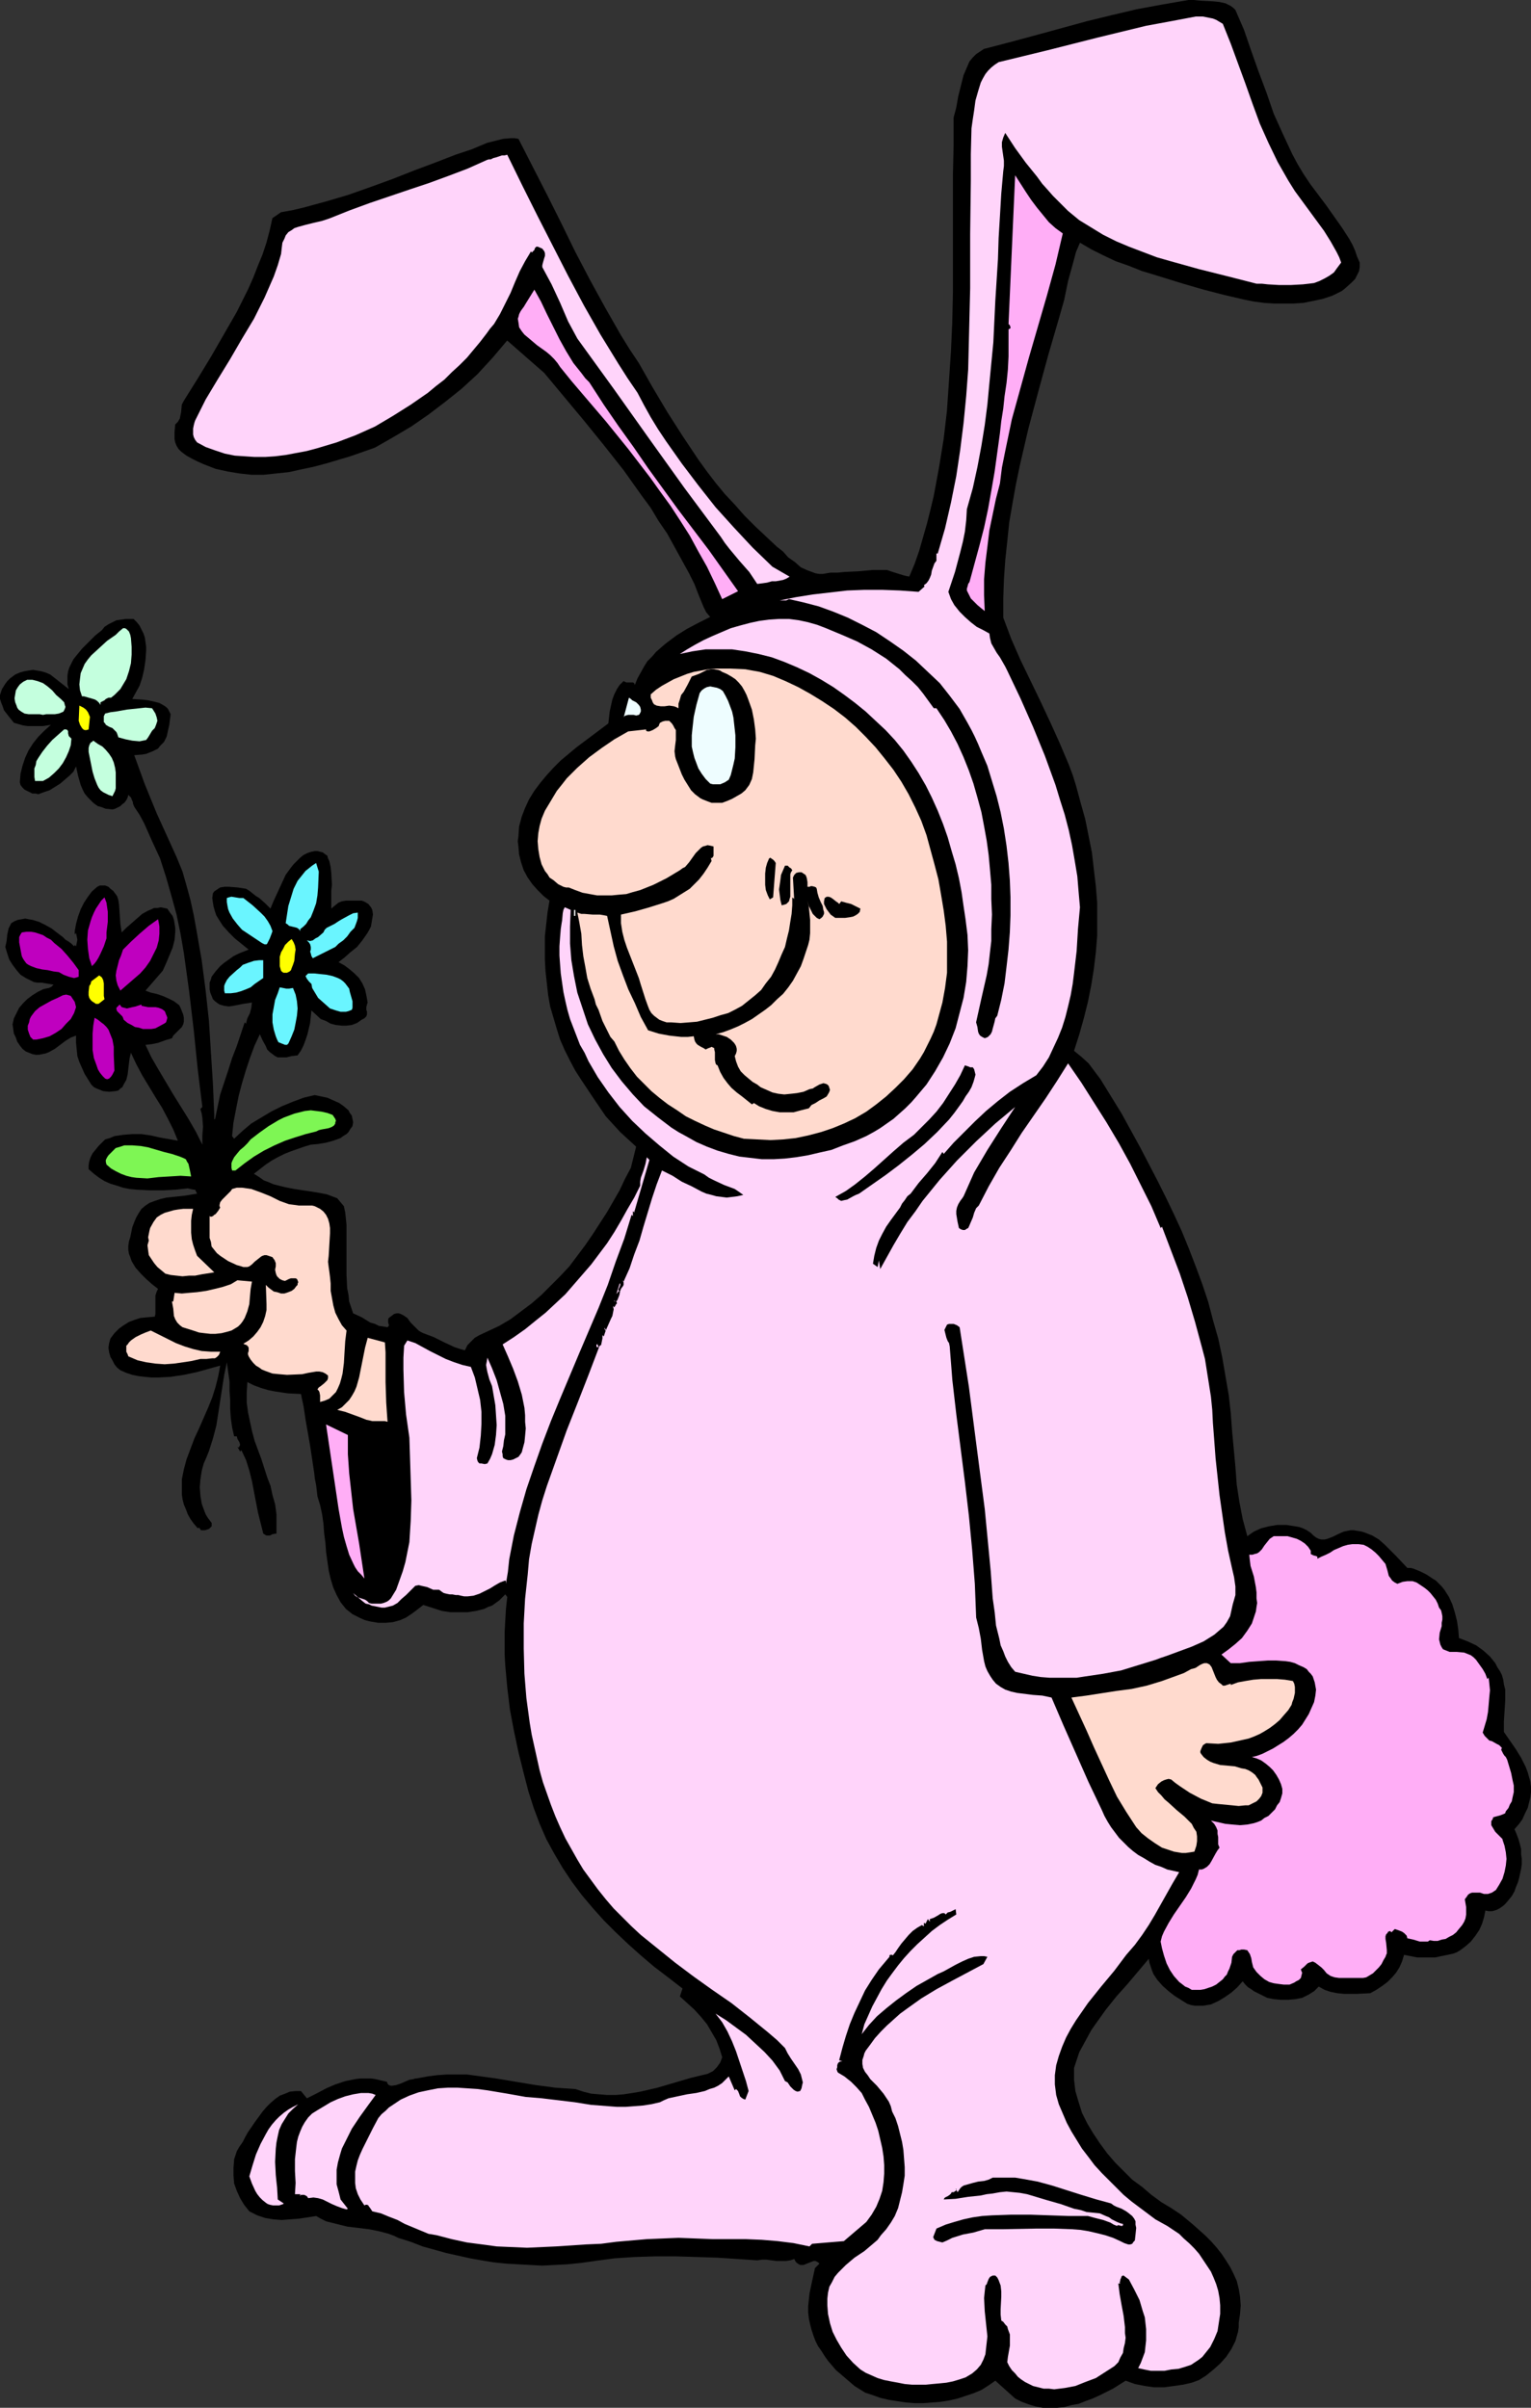
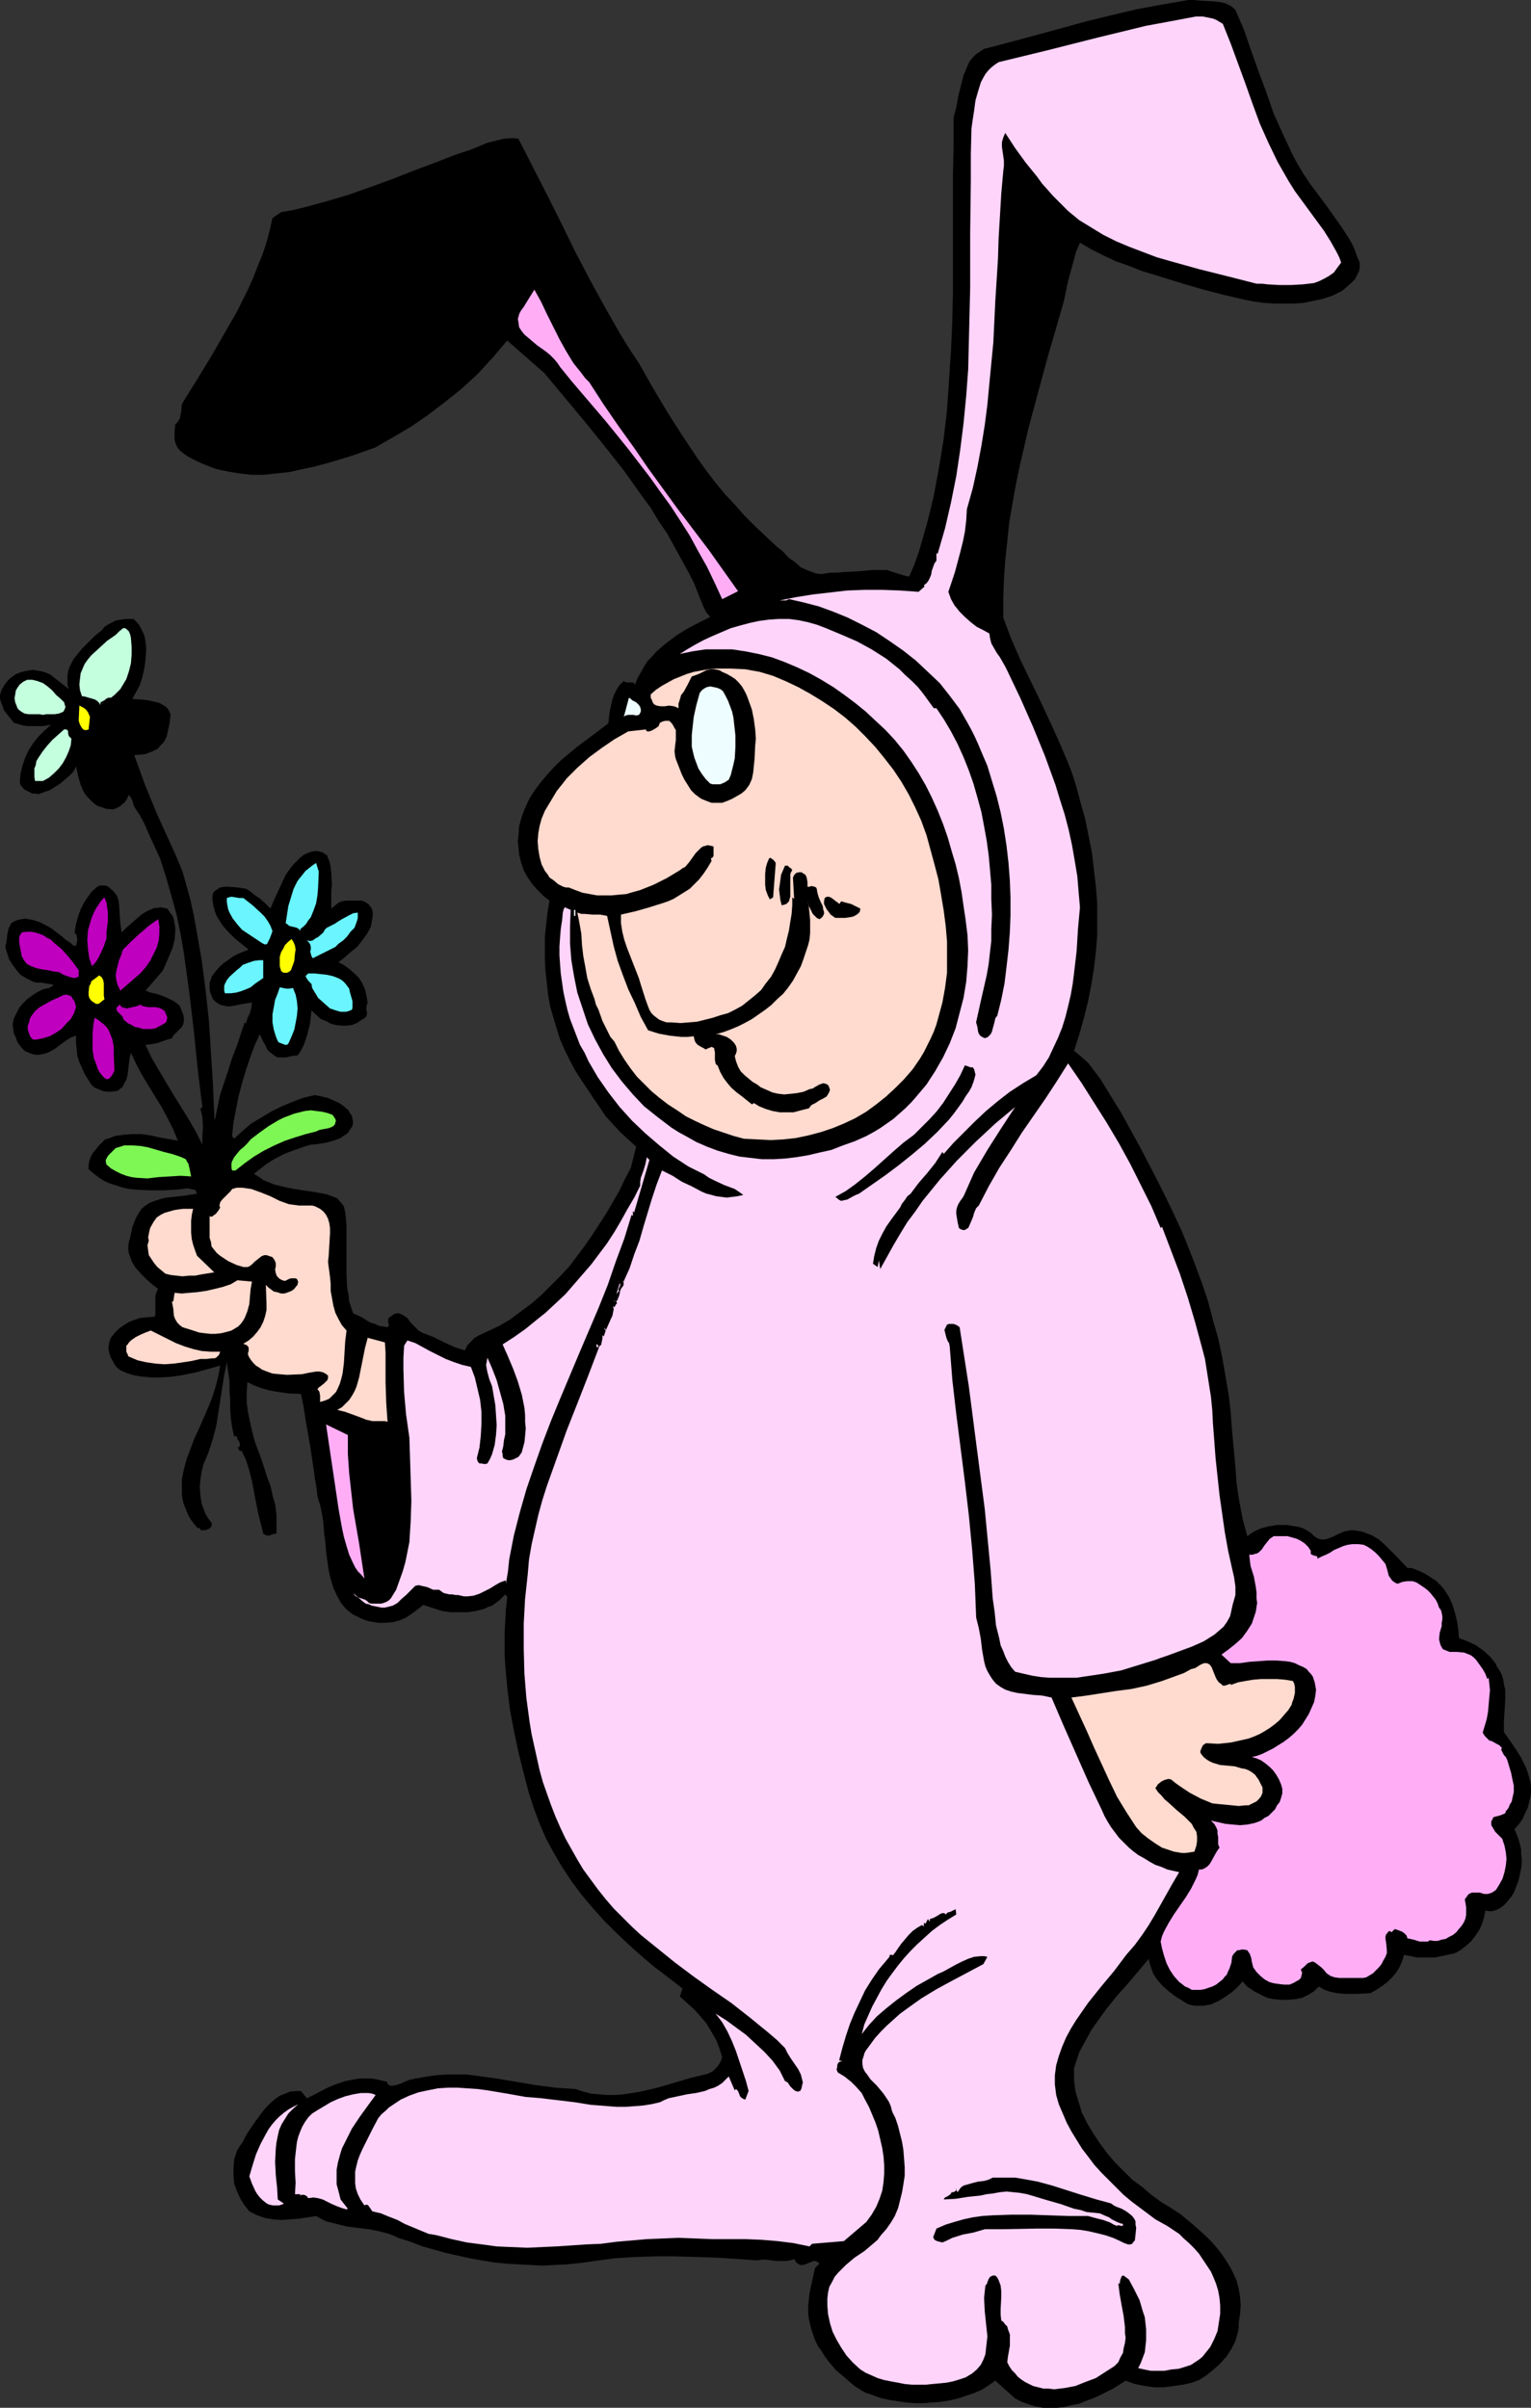
<svg xmlns="http://www.w3.org/2000/svg" xmlns:ns1="http://sodipodi.sourceforge.net/DTD/sodipodi-0.dtd" xmlns:ns2="http://www.inkscape.org/namespaces/inkscape" version="1.0" width="98.959mm" height="155.668mm" id="svg47" ns1:docname="Costume - Easter Bunny 2.wmf">
  <rect width="100%" height="100%" fill="#333333" stroke="none" />
  <ns1:namedview id="namedview47" pagecolor="#ffffff" bordercolor="#000000" borderopacity="0.25" ns2:showpageshadow="2" ns2:pageopacity="0.0" ns2:pagecheckerboard="0" ns2:deskcolor="#d1d1d1" ns2:document-units="mm" />
  <defs id="defs1">
    <pattern id="WMFhbasepattern" patternUnits="userSpaceOnUse" width="6" height="6" x="0" y="0" />
  </defs>
  <path style="fill:#000000;fill-opacity:1;fill-rule:evenodd;stroke:none" d="m 301.798,2.424 2.1,4.848 1.777,5.171 1.777,5.009 1.939,5.171 1.777,5.171 2.262,5.009 1.131,2.424 1.131,2.424 1.292,2.424 1.454,2.424 1.616,2.424 1.939,2.585 1.939,2.585 1.939,2.747 1.939,2.747 1.777,2.747 0.808,1.454 0.646,1.454 0.485,1.454 0.646,1.454 v 1.131 l -0.162,0.97 -0.485,0.97 -0.485,0.97 -0.808,0.808 -1.616,1.454 -0.808,0.646 -2.262,1.131 -2.423,0.808 -2.262,0.485 -2.423,0.485 -2.423,0.162 h -2.423 -2.423 l -2.423,-0.162 -2.423,-0.323 -2.423,-0.485 -4.847,-1.131 -5.008,-1.293 -5.008,-1.454 -6.786,-2.101 -3.231,-0.97 -3.231,-1.293 -3.231,-1.131 -3.07,-1.454 -2.908,-1.454 -2.747,-1.616 -0.969,2.262 -0.646,2.424 -1.292,4.686 -0.969,4.686 -0.646,2.262 -0.646,2.262 -2.585,8.888 -2.423,8.888 -2.423,9.049 -2.1,9.049 -0.969,4.686 -0.808,4.525 -0.808,4.686 -0.485,4.686 -0.485,4.525 -0.323,4.686 -0.162,4.686 v 4.686 l 1.939,5.171 2.262,5.171 2.423,5.009 2.423,5.009 2.423,5.171 2.262,5.009 2.262,5.332 0.969,2.585 0.808,2.585 1.131,4.201 1.131,4.04 0.808,4.04 0.808,4.04 0.485,4.201 0.485,4.04 0.323,4.04 v 4.04 4.04 l -0.323,4.04 -0.485,4.04 -0.646,4.04 -0.808,4.04 -0.969,3.878 -1.131,4.04 -1.292,4.04 1.777,1.454 1.777,1.616 1.454,1.939 1.454,1.939 1.292,2.101 1.292,2.101 2.585,4.201 4.524,8.241 4.201,8.08 2.1,4.201 1.939,4.04 1.939,4.201 1.777,4.363 1.616,4.201 1.616,4.363 1.454,4.363 1.131,4.363 1.292,4.525 0.969,4.525 0.808,4.686 0.808,4.686 0.485,4.363 0.323,4.363 0.808,8.726 0.323,4.363 0.646,4.201 0.808,4.201 1.131,4.201 1.616,-1.131 1.777,-0.808 1.939,-0.485 1.939,-0.323 h 2.262 l 2.1,0.323 0.969,0.162 0.969,0.323 0.969,0.485 0.969,0.646 0.646,0.646 0.646,0.485 0.646,0.323 0.646,0.162 h 0.808 l 0.646,-0.162 1.292,-0.485 1.292,-0.646 1.454,-0.646 0.808,-0.162 0.808,-0.162 h 0.808 l 0.969,0.162 0.969,0.162 0.969,0.323 0.808,0.323 0.808,0.323 1.616,0.97 1.454,1.293 2.747,2.747 2.747,2.909 h 0.808 l 0.646,0.162 1.616,0.646 1.616,0.808 1.454,0.97 0.808,0.485 0.808,0.808 0.646,0.646 0.646,0.808 1.131,1.778 0.808,1.778 0.646,2.101 0.485,1.939 0.323,2.101 0.162,2.101 2.1,0.808 2.1,0.97 1.777,1.293 1.616,1.454 1.292,1.616 0.485,0.97 0.646,0.97 0.485,0.97 0.323,1.131 0.162,1.131 0.323,1.293 v 2.585 l -0.162,2.585 -0.162,2.585 v 2.585 l 1.454,2.101 1.454,2.101 1.292,2.101 1.131,2.262 0.485,1.293 0.323,1.131 0.323,1.131 0.162,1.293 v 1.293 l -0.162,1.293 -0.323,1.293 -0.323,1.293 -0.646,1.293 -0.646,1.454 -0.808,1.131 -1.131,1.293 0.485,1.131 0.485,1.293 0.323,1.131 0.323,1.293 v 1.293 l 0.162,1.131 v 1.293 l -0.162,1.131 -0.485,2.262 -0.323,1.131 -0.485,1.131 -0.323,0.97 -0.646,1.131 -0.646,0.808 -0.808,0.97 -0.485,0.485 -0.646,0.485 -0.485,0.323 -0.646,0.323 -0.485,0.162 -0.646,0.162 h -0.808 l -0.808,-0.162 -0.323,1.616 -0.485,1.616 -0.646,1.454 -0.969,1.454 -1.131,1.454 -1.292,1.131 -1.292,0.97 -0.808,0.485 -0.808,0.323 -1.454,0.323 -1.616,0.323 -1.454,0.323 h -1.454 -1.454 -1.454 l -1.616,-0.323 -1.616,-0.323 -0.485,1.616 -0.646,1.454 -0.808,1.293 -0.969,1.131 -1.131,1.131 -1.292,0.97 -1.454,0.97 -1.454,0.808 -3.231,0.162 h -1.616 -1.616 l -1.616,-0.162 -1.616,-0.323 -1.454,-0.485 -1.454,-0.808 -0.485,0.485 -0.646,0.646 -1.292,0.808 -1.616,0.808 -1.616,0.323 -1.777,0.162 h -1.777 l -1.777,-0.162 -1.616,-0.323 -1.616,-0.808 -1.616,-0.808 -0.646,-0.485 -0.808,-0.485 -0.646,-0.646 -0.646,-0.808 -1.292,1.454 -1.454,1.293 -1.616,1.131 -1.616,0.97 -1.777,0.808 -0.969,0.162 -0.969,0.162 h -0.969 -0.969 l -0.969,-0.162 -0.969,-0.323 -3.07,-1.939 -1.454,-1.131 -1.454,-1.293 -1.292,-1.454 -0.969,-1.454 -0.323,-0.808 -0.323,-0.97 -0.323,-0.97 -0.162,-0.97 -2.585,3.07 -2.585,3.07 -2.747,3.07 -2.585,3.232 -2.423,3.393 -1.131,1.616 -0.969,1.778 -0.969,1.778 -0.969,1.778 -0.646,1.939 -0.646,1.939 v 1.454 1.454 l 0.323,2.747 0.808,2.747 0.808,2.585 1.292,2.585 1.454,2.424 1.616,2.424 1.777,2.424 1.939,2.262 2.1,2.101 2.1,2.101 2.423,1.778 2.262,1.939 2.423,1.778 2.423,1.454 2.423,1.616 2.908,2.424 2.908,2.585 1.454,1.454 1.292,1.454 1.292,1.616 0.969,1.454 1.131,1.778 0.808,1.616 0.808,1.778 0.485,1.939 0.323,1.939 0.162,2.101 -0.162,2.101 -0.323,2.101 v 1.131 l -0.162,1.131 -0.323,1.131 -0.323,1.131 -0.485,0.97 -0.485,0.97 -1.292,1.939 -1.454,1.616 -1.616,1.454 -1.777,1.454 -1.777,1.131 -1.777,0.646 -2.1,0.485 -2.262,0.323 -2.423,0.323 h -2.423 l -2.262,-0.323 -2.423,-0.485 -2.262,-0.808 -3.07,1.939 -3.231,1.616 -1.777,0.808 -1.777,0.646 -1.616,0.646 -1.777,0.323 -1.777,0.485 -1.777,0.162 h -1.777 -1.616 l -1.777,-0.323 -1.616,-0.485 -1.777,-0.646 -1.616,-0.808 -4.847,-4.363 -1.616,1.131 -1.777,1.131 -1.939,0.808 -1.939,0.646 -1.939,0.646 -2.1,0.485 -2.1,0.323 -2.1,0.162 -2.1,0.162 h -2.1 l -2.1,-0.162 -2.1,-0.323 -2.1,-0.323 -2.1,-0.485 -1.777,-0.646 -1.939,-0.646 -2.585,-1.616 -2.262,-1.939 -2.262,-1.939 -1.939,-2.262 -0.808,-1.131 -0.808,-1.293 -0.808,-1.131 -0.646,-1.293 -0.485,-1.293 -0.485,-1.454 -0.323,-1.293 -0.323,-1.454 -0.162,-1.454 v -1.616 l 0.323,-3.07 0.646,-3.07 0.646,-2.909 v -0.162 l 1.131,-1.131 -0.323,-0.323 -0.323,-0.162 -0.323,-0.162 h -0.485 l -0.808,0.323 -0.808,0.323 -0.808,0.323 h -0.808 l -0.323,-0.162 -0.485,-0.323 -0.323,-0.323 -0.323,-0.646 -0.969,0.323 -1.131,0.162 h -1.131 -1.131 l -2.423,-0.323 h -1.131 l -1.131,0.162 -4.847,-0.323 -4.847,-0.323 -5.008,-0.162 -5.17,-0.162 h -5.008 l -5.17,0.162 -4.847,0.323 -4.847,0.646 -3.393,0.485 -3.231,0.323 -3.07,0.162 -3.07,0.162 -3.07,-0.162 -2.908,-0.162 -2.908,-0.162 -3.07,-0.323 -2.908,-0.485 -2.747,-0.485 -2.908,-0.646 -2.908,-0.646 -2.908,-0.808 -2.908,-0.808 -2.908,-1.131 -3.07,-0.97 -0.969,-0.485 -1.292,-0.485 -2.423,-0.646 -2.423,-0.485 -5.332,-0.646 -2.585,-0.646 -1.292,-0.323 -1.292,-0.323 -1.292,-0.646 -1.131,-0.646 -4.201,0.646 -2.1,0.162 -2.1,0.162 -2.1,-0.162 -1.939,-0.323 -0.969,-0.323 -0.969,-0.323 -0.969,-0.485 -0.969,-0.485 -1.292,-1.616 -0.969,-1.616 -0.808,-1.778 -0.646,-1.778 -0.162,-1.939 v -1.939 l 0.162,-2.101 0.646,-1.939 0.646,-1.131 0.808,-1.131 0.646,-1.293 0.646,-1.131 1.777,-2.585 1.777,-2.424 0.969,-1.131 0.969,-0.97 1.131,-0.97 1.131,-0.808 1.292,-0.485 1.131,-0.485 1.454,-0.162 h 1.292 l 1.454,1.778 2.262,-1.131 2.423,-1.293 2.262,-0.97 2.423,-0.808 2.423,-0.485 1.292,-0.162 h 1.292 1.292 l 1.131,0.162 1.292,0.323 1.454,0.323 0.162,0.485 0.323,0.323 0.485,0.162 h 0.323 l 0.969,-0.162 0.969,-0.323 1.131,-0.485 1.131,-0.485 0.969,-0.162 0.485,-0.162 h 0.323 l 2.585,-0.485 2.423,-0.323 2.423,-0.162 h 2.423 2.423 l 2.423,0.323 4.685,0.646 4.847,0.808 4.847,0.808 4.847,0.646 2.423,0.162 2.423,0.162 1.939,0.646 1.939,0.485 1.939,0.162 1.939,0.162 h 2.1 l 1.939,-0.162 2.1,-0.323 1.939,-0.323 4.201,-0.97 8.24,-2.424 4.039,-0.97 0.646,-0.323 0.646,-0.323 0.485,-0.485 0.485,-0.485 0.808,-1.131 0.485,-1.293 -0.646,-2.101 -0.808,-2.101 -1.131,-1.939 -1.131,-1.939 -1.454,-1.778 -1.616,-1.778 -1.777,-1.616 -1.777,-1.616 v 0 l 0.646,-1.939 -3.554,-2.747 -3.393,-2.585 -3.231,-2.747 -3.07,-2.747 -3.07,-2.909 -2.908,-2.909 -2.747,-3.07 -2.585,-3.07 -2.423,-3.232 -2.262,-3.393 -2.1,-3.555 -1.939,-3.555 -1.616,-3.717 -1.454,-3.878 -1.292,-4.04 -1.131,-4.363 -1.292,-5.171 -1.131,-5.332 -0.969,-5.171 -0.646,-5.333 -0.485,-5.332 -0.162,-2.747 v -5.494 l 0.162,-2.909 0.162,-2.747 0.323,-2.909 -0.485,-0.646 -0.808,0.808 -0.646,0.646 -1.777,1.293 -0.969,0.323 -0.969,0.485 -1.939,0.485 -2.1,0.323 h -2.1 -2.1 l -2.1,-0.323 -4.524,-1.454 -1.454,1.131 -1.292,0.97 -1.454,0.97 -1.454,0.646 -1.777,0.485 -1.777,0.162 h -1.777 l -1.939,-0.323 -1.292,-0.323 -1.131,-0.485 -0.969,-0.485 -0.969,-0.485 -0.808,-0.646 -0.808,-0.646 -0.646,-0.808 -0.646,-0.808 -0.969,-1.778 -0.808,-1.778 -0.646,-2.101 -0.485,-2.101 -0.646,-4.525 -0.162,-2.262 -0.323,-2.424 -0.162,-2.262 -0.323,-2.262 -0.485,-2.262 -0.646,-2.101 -0.323,-2.747 -0.323,-1.616 -0.162,-1.454 -0.485,-3.232 -0.485,-3.232 -1.131,-6.464 -0.485,-3.232 -0.646,-3.07 -3.231,-0.162 -3.231,-0.485 -1.616,-0.323 -1.616,-0.485 -1.777,-0.646 -1.616,-0.808 -0.162,2.585 v 2.424 l 0.323,2.424 0.485,2.262 0.485,2.262 0.646,2.424 1.616,4.363 1.454,4.525 0.808,2.101 0.485,2.262 0.646,2.262 0.323,2.424 v 2.262 2.424 l -0.969,0.162 -0.646,0.323 h -0.808 l -0.323,-0.162 -0.485,-0.323 -0.646,-2.585 -0.646,-2.585 -0.969,-5.009 -0.485,-2.585 -0.646,-2.585 -0.808,-2.585 -1.131,-2.424 -0.323,0.323 -0.646,-1.131 0.323,0.162 0.162,-0.323 0.162,-0.323 -0.162,-0.646 -0.485,-0.808 -0.162,-0.646 h -0.646 l -0.485,-2.101 -0.323,-2.262 -0.162,-2.262 v -2.262 l -0.162,-2.262 v -2.262 l -0.323,-2.262 -0.323,-2.424 -0.646,3.07 -0.485,3.07 -0.969,6.302 -0.485,3.07 -0.808,3.07 -0.969,3.07 -0.646,1.616 -0.646,1.454 -0.485,1.778 -0.323,2.101 -0.162,1.939 0.162,2.101 0.323,1.939 0.646,1.778 0.323,0.808 0.485,0.808 0.485,0.646 0.485,0.646 v 0.485 0.323 l -0.323,0.323 -0.323,0.323 -0.485,0.162 -0.485,0.162 H 49.6 49.115 l -0.485,-0.646 -0.323,0.162 -0.969,-1.131 -0.808,-1.131 -0.646,-1.131 -0.485,-1.293 -0.485,-1.131 -0.323,-1.293 -0.162,-1.131 v -1.293 -2.424 l 0.485,-2.424 0.646,-2.424 0.969,-2.585 0.969,-2.585 1.131,-2.424 2.262,-5.171 0.969,-2.424 0.808,-2.585 0.646,-2.585 0.485,-2.585 -2.908,0.808 -2.908,0.808 -3.07,0.646 -3.231,0.485 -3.07,0.162 H 36.998 l -1.616,-0.162 -1.454,-0.162 -1.616,-0.323 -1.454,-0.485 -1.454,-0.646 -0.808,-0.646 -0.646,-0.808 -0.485,-0.97 -0.485,-0.808 -0.323,-1.131 -0.162,-1.131 0.162,-1.131 0.323,-1.131 0.969,-1.293 1.131,-1.131 1.131,-0.808 1.292,-0.808 1.292,-0.485 1.454,-0.485 1.616,-0.162 1.939,-0.162 0.162,-0.646 v -0.808 -1.939 -1.778 l 0.323,-0.97 0.323,-0.646 -1.454,-1.131 -1.454,-1.293 -1.292,-1.293 -1.292,-1.454 -0.485,-0.808 -0.485,-0.808 -0.323,-0.97 -0.323,-0.808 -0.162,-0.97 v -0.97 l 0.162,-1.131 0.323,-0.97 0.485,-2.424 0.485,-1.293 0.485,-1.131 0.646,-1.131 0.646,-0.97 0.969,-0.808 0.969,-0.646 1.292,-0.485 1.454,-0.485 1.454,-0.323 1.454,-0.162 3.07,-0.323 2.908,-0.485 -0.162,-0.323 -0.162,-0.323 -0.162,-0.323 h -0.323 l -0.808,-0.162 -0.646,-0.162 -2.908,0.323 -3.07,0.162 h -3.231 l -3.393,-0.162 -1.616,-0.162 -1.616,-0.323 -1.454,-0.485 -1.616,-0.485 -1.454,-0.646 -1.292,-0.808 -1.292,-0.97 -1.292,-1.131 v -0.97 l 0.162,-0.97 0.323,-0.97 0.485,-0.97 0.808,-0.97 0.646,-0.808 1.616,-1.616 1.131,-0.323 1.131,-0.485 1.131,-0.162 1.131,-0.162 2.1,-0.162 h 2.262 l 2.262,0.323 2.1,0.485 4.524,0.808 -1.131,-2.747 -1.292,-2.585 -1.454,-2.747 -1.616,-2.585 -3.231,-5.332 -1.454,-2.747 -1.292,-2.747 -0.323,1.293 -0.162,1.293 -0.323,2.747 -0.323,1.293 -0.646,1.131 -0.323,0.646 -0.485,0.323 -0.485,0.485 -0.646,0.162 -1.616,0.162 -1.454,-0.162 -0.808,-0.323 -0.808,-0.323 -0.646,-0.323 -0.646,-0.646 -0.808,-1.293 -0.808,-1.293 -0.646,-1.454 -0.646,-1.454 -0.485,-1.454 -0.162,-1.616 -0.162,-1.616 v -1.778 l -1.292,0.485 -1.292,0.808 -1.292,0.97 -1.292,0.97 -1.454,0.808 -0.808,0.323 -0.808,0.162 -0.808,0.162 H 8.724 l -0.808,-0.162 -0.808,-0.323 -0.808,-0.323 -0.808,-0.646 -0.646,-0.808 -0.646,-0.97 -0.323,-0.97 -0.485,-0.97 -0.162,-1.131 -0.162,-1.131 0.323,-1.454 0.646,-1.293 0.646,-1.293 0.969,-1.131 0.969,-0.97 1.292,-0.97 1.292,-0.808 1.292,-0.646 0.646,-0.162 0.808,-0.162 0.646,-0.323 0.485,-0.485 -0.969,-0.162 -0.969,-0.162 -0.969,-0.162 H 9.047 l -0.808,-0.162 -0.646,-0.323 -1.292,-0.646 -1.292,-0.808 -0.969,-1.131 -0.969,-1.293 -0.808,-1.293 -0.485,-1.454 -0.485,-1.616 0.323,-1.454 0.162,-1.616 0.323,-1.454 0.323,-0.646 0.323,-0.646 0.808,-0.485 0.808,-0.323 0.969,-0.162 0.808,-0.162 0.808,0.162 0.969,0.162 1.616,0.485 1.616,0.808 1.454,0.808 1.454,1.131 1.292,0.97 0.323,0.323 0.323,0.323 0.808,0.485 0.646,0.485 0.323,0.323 0.323,0.323 0.162,-0.323 0.323,0.323 0.162,-0.808 0.162,-0.808 -0.162,-0.808 -0.162,-0.808 -0.323,0.323 v 0.485 0.323 0.323 -1.939 l 0.323,-1.778 0.485,-1.778 0.646,-1.778 0.808,-1.616 0.969,-1.454 0.969,-1.293 1.292,-1.131 0.646,-0.323 h 0.646 0.646 l 0.808,0.323 0.485,0.485 0.646,0.485 0.485,0.646 0.485,0.646 0.323,0.97 0.162,1.131 0.162,2.424 0.162,2.262 0.323,2.101 1.131,-1.131 2.585,-2.262 1.292,-1.131 1.454,-0.808 0.808,-0.323 0.646,-0.323 h 0.808 l 0.808,-0.162 0.808,0.162 0.808,0.162 0.646,0.97 0.646,0.808 0.323,0.97 0.162,0.97 0.162,0.97 v 0.97 l -0.162,1.939 -0.485,1.939 -0.808,1.939 -0.808,1.939 -0.808,1.778 -4.201,4.848 1.292,0.485 1.454,0.323 1.454,0.485 1.454,0.646 1.292,0.646 0.646,0.485 0.646,0.485 0.323,0.646 0.323,0.808 0.323,0.808 0.162,0.808 v 0.485 0.485 l -0.162,0.646 -0.323,0.646 -0.485,0.485 -1.131,1.131 -0.485,0.485 -0.323,0.646 -1.616,0.485 -1.777,0.646 -1.616,0.323 -1.454,0.162 1.454,3.07 1.777,3.07 3.554,5.979 3.716,5.979 1.777,3.07 1.616,3.232 v -2.262 l 0.162,-2.101 -0.162,-2.262 -0.162,-0.97 -0.323,-1.131 0.485,-0.485 -1.131,-9.211 -0.969,-9.534 -1.131,-9.534 -0.646,-4.686 -0.646,-4.686 -0.808,-4.686 -0.969,-4.686 -1.292,-4.686 -1.292,-4.525 -1.454,-4.525 -1.939,-4.201 -1.939,-4.363 -1.131,-2.101 -1.292,-1.939 -0.323,-0.808 v -0.323 l -0.162,-0.323 -0.323,-0.808 -0.646,-0.646 -0.162,0.646 -0.323,0.646 -0.485,0.646 -0.485,0.323 -0.485,0.485 -0.646,0.323 -0.646,0.323 -0.646,0.162 -1.616,-0.162 -1.292,-0.485 -0.646,-0.162 -0.485,-0.323 -0.646,-0.485 -0.485,-0.485 -0.808,-0.808 -0.808,-0.97 -0.485,-0.97 -0.485,-1.131 -0.646,-2.262 -0.485,-2.262 -0.646,1.293 -0.969,0.97 -1.131,0.97 -1.131,0.97 -1.292,0.808 -1.292,0.808 -1.454,0.485 -1.292,0.485 -0.646,-0.162 H 7.917 l -0.646,-0.323 -0.646,-0.323 -0.646,-0.323 -0.485,-0.485 -0.485,-0.646 -0.162,-0.646 0.162,-2.101 0.485,-1.939 0.646,-1.939 0.808,-1.778 1.131,-1.778 1.292,-1.616 1.454,-1.454 1.616,-1.454 -0.969,0.162 -0.969,0.162 H 8.078 6.786 L 5.655,177.265 4.524,176.942 3.393,176.619 2.1,175.003 0.969,173.549 0.646,172.579 0.323,171.771 0,170.802 v -0.97 l 0.485,-1.454 0.808,-1.293 0.485,-0.646 0.646,-0.646 0.646,-0.485 0.646,-0.485 1.131,-0.485 1.131,-0.323 0.969,-0.162 1.131,-0.162 0.969,0.162 0.969,0.162 1.131,0.323 1.131,0.485 4.524,3.555 -0.323,-1.131 v -1.131 -0.97 l 0.162,-1.131 0.323,-0.97 0.485,-0.97 0.485,-0.97 0.646,-0.808 1.454,-1.778 1.616,-1.616 1.616,-1.616 1.616,-1.293 0.646,-0.808 0.969,-0.646 0.969,-0.485 0.969,-0.485 1.131,-0.162 1.131,-0.162 h 0.969 0.969 l 0.808,0.808 0.646,0.808 0.485,0.97 0.485,0.97 0.323,0.97 0.162,1.131 0.162,1.131 v 0.97 l -0.162,2.262 -0.323,2.262 -0.485,2.101 -0.646,1.939 -1.777,3.232 2.585,0.162 1.292,0.162 1.454,0.323 1.292,0.323 1.131,0.646 0.485,0.323 0.485,0.485 0.323,0.646 0.323,0.646 -0.162,1.293 -0.162,1.293 -0.323,1.454 -0.323,1.454 -0.646,1.293 -0.969,0.97 -0.485,0.646 -0.646,0.323 -0.646,0.323 -0.808,0.323 -0.808,0.323 -0.969,0.162 -1.939,0.162 1.292,3.555 1.292,3.555 2.908,7.11 3.231,7.11 1.616,3.555 1.454,3.555 0.969,3.393 0.969,3.555 0.808,3.717 0.646,3.555 1.292,7.433 0.969,7.433 0.808,7.433 0.485,7.756 0.485,7.595 0.323,7.595 v 0.323 0.323 0.323 l 0.162,0.162 0.646,-3.07 0.646,-3.07 0.969,-2.909 0.969,-2.909 0.969,-3.07 1.131,-2.909 0.969,-2.909 0.969,-2.909 0.323,0.323 0.323,-1.293 0.646,-1.293 0.323,-1.293 0.162,-1.293 -0.969,0.162 -1.131,0.162 -2.423,0.485 -1.131,0.162 -1.131,-0.162 -1.131,-0.323 -0.485,-0.323 -0.646,-0.485 -0.485,-0.485 -0.323,-0.808 -0.323,-0.808 -0.162,-0.808 v -0.808 -0.808 l 0.323,-0.808 0.162,-0.646 0.969,-1.293 1.131,-1.293 0.969,-0.808 1.131,-0.808 1.131,-0.808 1.292,-0.646 2.423,-0.97 -3.393,-2.747 -1.454,-1.454 -1.454,-1.616 -1.131,-1.778 -0.485,-0.808 -0.323,-0.97 -0.323,-1.131 -0.162,-0.97 -0.162,-1.131 0.162,-1.131 0.323,-0.485 0.485,-0.323 0.969,-0.646 1.131,-0.162 h 0.969 l 2.1,0.162 2.1,0.323 0.808,0.485 0.808,0.646 0.808,0.646 0.808,0.485 1.454,1.293 0.646,0.646 0.646,0.646 0.808,-1.939 0.969,-2.101 0.969,-2.101 0.969,-2.101 1.292,-1.778 0.646,-0.808 0.808,-0.808 0.808,-0.808 0.808,-0.646 0.969,-0.485 0.969,-0.323 0.808,-0.162 h 0.646 l 0.646,0.162 0.646,0.162 0.646,0.485 0.485,0.323 0.162,0.646 0.323,0.646 0.323,1.454 0.162,1.454 0.162,2.909 -0.162,1.454 v 1.454 2.909 l 0.969,-0.808 0.808,-0.646 0.808,-0.323 0.969,-0.162 h 1.939 0.969 0.969 l 0.485,0.162 0.323,0.162 0.808,0.485 0.646,0.808 0.323,0.646 0.162,1.131 -0.162,0.97 -0.162,0.97 -0.162,0.97 -0.485,0.97 -0.485,0.808 -1.131,1.616 -1.292,1.616 -1.616,1.293 -1.454,1.293 -1.454,1.131 1.454,0.808 1.292,0.97 1.131,0.97 1.131,1.131 0.808,1.293 0.646,1.454 0.323,1.454 0.323,1.778 -0.162,0.485 -0.162,0.646 v 0.646 l 0.162,0.485 v 0.646 l -0.162,0.485 -0.485,0.485 -0.323,0.162 -0.323,0.162 -1.131,0.808 -1.292,0.485 -1.292,0.162 h -1.131 l -1.454,-0.162 -1.292,-0.323 -1.131,-0.646 -1.292,-0.485 -2.262,-2.101 -0.323,3.07 -0.646,2.747 -0.485,1.454 -0.485,1.293 -0.646,1.293 -0.808,1.131 -1.454,0.162 -1.292,0.323 h -1.292 -0.808 l -0.646,-0.323 -0.646,-0.485 -0.646,-0.485 -0.646,-0.646 -0.323,-0.808 -0.808,-1.454 -0.646,-1.454 -1.292,2.747 -1.131,3.07 -0.969,2.909 -0.969,3.232 -0.808,3.07 -0.646,3.232 -0.646,3.393 -0.323,3.232 0.485,0.646 2.1,-1.939 2.1,-1.778 2.423,-1.454 2.423,-1.454 2.585,-1.293 2.747,-1.131 2.585,-0.97 2.747,-0.646 3.07,0.646 1.454,0.646 1.454,0.646 1.131,0.808 1.131,0.97 0.323,0.646 0.485,0.646 0.162,0.808 0.162,0.808 -0.162,0.97 -0.485,0.646 -0.485,0.808 -0.485,0.485 -0.808,0.485 -0.646,0.485 -1.777,0.646 -1.777,0.485 -1.939,0.323 -1.777,0.162 -1.616,0.485 -3.231,1.131 -1.616,0.646 -1.616,0.808 -1.454,0.808 -1.454,0.97 -1.454,1.131 -1.454,1.131 1.292,0.808 1.131,0.808 1.292,0.485 1.131,0.485 2.585,0.646 2.423,0.485 5.332,0.808 2.585,0.485 1.292,0.485 1.292,0.485 1.616,1.939 0.323,1.454 0.162,1.454 0.162,1.616 v 1.616 3.393 3.555 3.555 l 0.162,3.393 0.323,1.616 0.162,1.616 0.485,1.454 0.485,1.454 2.1,0.97 2.1,1.293 1.131,0.323 0.969,0.485 1.131,0.162 0.969,0.162 0.323,-0.323 v -0.323 l -0.162,-0.485 v -0.646 -0.162 l 0.162,-0.323 0.646,-0.485 0.646,-0.485 0.646,-0.162 h 0.485 l 0.485,0.162 0.646,0.323 0.969,0.646 0.808,1.131 0.969,0.97 0.969,0.97 0.485,0.323 0.646,0.323 1.292,0.485 1.292,0.485 2.585,1.293 2.423,1.131 1.454,0.485 1.131,0.323 0.646,-1.293 0.969,-0.97 0.808,-0.808 1.131,-0.646 2.423,-1.131 2.423,-1.131 2.747,-1.616 2.585,-1.939 2.585,-1.939 2.423,-2.101 2.262,-2.262 2.262,-2.262 2.262,-2.424 1.939,-2.585 1.939,-2.585 1.777,-2.585 1.777,-2.747 1.777,-2.747 3.07,-5.333 1.292,-2.747 1.454,-2.747 1.292,-5.171 -1.939,-1.778 -1.939,-1.778 -1.777,-1.939 -1.777,-1.939 -3.07,-4.525 -2.908,-4.363 -1.454,-2.262 -1.292,-2.424 -1.292,-2.585 -1.131,-2.585 -0.808,-2.585 -0.808,-2.747 -0.808,-2.747 -0.485,-2.747 -0.323,-2.909 -0.323,-2.909 -0.162,-2.909 v -2.909 -2.747 l 0.323,-2.909 0.323,-2.909 0.485,-2.909 -1.454,-1.131 -1.454,-1.454 -1.292,-1.454 -1.131,-1.616 -0.969,-1.778 -0.646,-1.939 -0.485,-1.939 -0.162,-1.939 -0.162,-1.293 0.162,-1.131 0.162,-2.424 0.646,-2.424 0.808,-2.101 0.969,-2.101 1.292,-2.101 1.454,-1.939 1.616,-1.939 1.616,-1.778 1.777,-1.778 1.939,-1.616 1.939,-1.616 3.877,-2.909 3.877,-2.909 0.323,-2.909 0.646,-2.909 0.485,-1.293 0.646,-1.293 0.646,-0.97 0.969,-0.97 0.323,0.162 0.323,0.162 h 0.808 0.808 l 0.323,0.162 0.162,0.485 0.646,-1.616 0.808,-1.454 0.808,-1.454 0.808,-1.293 1.131,-1.131 0.969,-1.131 1.292,-1.131 1.131,-0.97 2.585,-1.939 2.585,-1.616 2.747,-1.454 2.908,-1.454 -0.969,-1.131 -0.646,-1.293 -1.131,-2.747 -1.131,-2.909 -0.646,-1.293 -0.646,-1.293 -1.777,-3.232 -1.777,-3.232 -1.777,-3.232 -2.1,-3.07 -1.939,-3.232 -2.262,-3.07 -4.362,-6.14 -4.847,-6.14 -4.847,-5.979 -4.847,-5.817 -4.847,-5.817 -9.047,-7.918 -1.777,2.101 -1.777,2.101 -1.939,2.101 -1.777,1.939 -1.939,1.778 -1.939,1.778 -4.039,3.232 -4.039,3.07 -4.201,2.909 -4.362,2.585 -4.524,2.585 -5.978,2.101 -5.978,1.778 -3.07,0.808 -3.07,0.646 -2.908,0.646 -3.07,0.323 -3.07,0.323 h -3.07 l -2.908,-0.323 -2.908,-0.485 -2.908,-0.646 -2.908,-1.131 -1.454,-0.646 -1.292,-0.646 -1.454,-0.808 -1.292,-0.97 -0.646,-0.646 -0.485,-0.808 -0.323,-0.808 -0.162,-0.808 v -1.616 l 0.162,-1.939 0.323,-0.323 0.323,-0.323 0.485,-0.808 0.162,-0.808 0.162,-0.808 0.162,-1.778 0.323,-0.646 0.485,-0.808 3.231,-5.171 3.231,-5.333 3.07,-5.333 3.07,-5.333 2.747,-5.494 1.292,-2.909 1.131,-2.909 1.131,-2.747 0.969,-2.909 0.808,-3.07 0.646,-2.909 2.1,-1.454 2.747,-0.485 2.747,-0.646 5.332,-1.454 5.493,-1.616 5.493,-1.939 5.332,-1.939 5.332,-2.101 5.17,-1.939 5.008,-1.939 1.939,-0.646 1.939,-0.646 3.877,-1.616 1.939,-0.485 1.939,-0.485 1.939,-0.162 h 0.808 l 0.969,0.162 3.554,6.948 3.554,6.948 3.393,6.787 3.393,6.948 3.554,6.787 3.716,6.787 3.877,6.787 2.1,3.393 2.262,3.393 3.393,5.979 3.554,5.979 3.716,5.817 3.877,5.817 2.1,2.909 2.1,2.747 2.262,2.747 2.423,2.585 2.423,2.747 2.585,2.585 2.585,2.424 2.747,2.585 1.454,1.131 1.292,1.454 1.616,1.131 1.454,1.293 1.777,0.808 0.969,0.323 0.808,0.323 0.969,0.162 h 0.808 l 0.969,-0.162 0.969,-0.162 h 1.777 l 1.616,-0.162 3.393,-0.162 3.554,-0.323 h 1.616 1.777 l 1.454,0.485 2.585,0.808 0.646,0.162 0.808,0.162 1.292,-3.07 1.131,-3.232 0.969,-3.393 0.969,-3.393 0.808,-3.232 0.808,-3.393 1.292,-6.948 1.131,-6.948 0.808,-6.948 0.485,-7.11 0.485,-7.272 0.323,-7.11 0.162,-7.272 v -14.543 -14.22 l 0.162,-7.11 v -6.948 l 0.646,-2.424 0.485,-2.747 0.646,-2.585 0.646,-2.585 0.485,-1.131 0.485,-1.131 0.485,-1.131 0.808,-0.97 0.808,-0.808 0.969,-0.646 0.969,-0.646 1.292,-0.323 6.139,-1.616 5.978,-1.616 11.794,-3.232 5.978,-1.454 6.139,-1.454 6.139,-1.131 L 290.327,0 h 1.292 l 1.616,0.162 3.07,0.162 1.616,0.162 1.454,0.323 1.292,0.646 0.646,0.485 z" id="path1" />
  <path style="fill:#ffd4fa;fill-opacity:1;fill-rule:evenodd;stroke:none" d="m 298.729,5.817 1.939,4.848 1.777,4.848 1.777,4.848 1.777,5.009 1.777,4.848 2.1,4.686 2.262,4.686 1.292,2.262 1.292,2.262 1.616,2.585 1.777,2.424 1.777,2.424 3.554,4.848 1.616,2.585 1.454,2.585 0.646,1.293 0.485,1.293 -0.969,1.293 -0.808,1.131 -1.131,0.808 -1.131,0.646 -1.292,0.646 -1.292,0.485 -1.292,0.162 -1.454,0.162 -2.908,0.162 h -2.908 l -2.747,-0.162 -1.454,-0.162 h -1.292 l -6.947,-1.778 -7.109,-1.778 -6.947,-1.939 -3.393,-0.97 -3.393,-1.293 -3.393,-1.293 -3.07,-1.293 -3.231,-1.616 -2.908,-1.778 -2.908,-1.778 -2.747,-2.262 -2.423,-2.424 -1.292,-1.293 -1.131,-1.293 -1.454,-1.616 -1.292,-1.778 -2.747,-3.393 -2.585,-3.555 -2.423,-3.717 -0.485,1.131 -0.323,1.131 v 1.131 l 0.162,1.131 0.323,2.262 v 1.293 l -0.162,1.293 -0.485,5.494 -0.323,5.494 -0.323,5.333 -0.162,5.171 -0.646,10.18 -0.485,10.18 -0.969,10.019 -0.485,5.171 -0.646,5.009 -0.808,5.009 -0.969,5.171 -1.131,5.171 -1.454,5.171 -0.162,2.747 -0.323,2.747 -0.485,2.424 -0.646,2.585 -0.646,2.424 -0.646,2.424 -1.616,4.848 0.646,1.778 0.808,1.454 1.292,1.616 1.292,1.293 1.454,1.293 1.454,1.131 1.616,0.808 1.454,0.808 0.162,1.131 0.323,1.293 0.646,1.131 0.646,1.131 0.808,1.131 0.646,1.131 0.646,1.131 0.485,0.97 3.231,6.787 3.07,6.948 2.908,7.11 1.292,3.555 1.292,3.555 1.131,3.717 1.131,3.555 0.969,3.717 0.808,3.717 0.646,3.717 0.646,3.878 0.323,3.878 0.323,3.717 -0.485,5.333 -0.323,5.333 -0.646,5.494 -0.323,2.585 -0.485,2.747 -0.646,2.747 -0.646,2.585 -0.808,2.585 -0.969,2.424 -1.131,2.424 -1.131,2.424 -1.454,2.262 -1.616,2.101 -3.231,1.939 -3.231,2.101 -2.908,2.262 -2.908,2.424 -2.747,2.585 -2.585,2.585 -2.585,2.585 -2.423,2.747 -0.323,-0.485 -1.777,2.747 -1.939,2.424 -2.1,2.424 -1.939,2.585 -0.808,0.646 -0.646,0.97 -0.646,0.808 -0.485,0.97 -2.262,3.07 -1.131,1.616 -0.969,1.778 -0.808,1.616 -0.646,1.778 -0.485,1.939 -0.323,1.939 1.131,0.808 0.323,-1.616 0.323,2.101 1.616,-2.909 1.616,-2.909 1.616,-2.747 1.777,-2.909 1.939,-2.585 1.777,-2.585 2.1,-2.585 2.1,-2.585 4.201,-4.686 4.685,-4.686 4.685,-4.363 4.847,-4.04 -3.393,5.171 -3.393,5.332 -1.616,2.747 -1.616,2.747 -1.292,2.909 -1.292,2.909 -0.323,0.485 -0.485,0.646 -0.485,0.808 -0.323,0.808 -0.162,0.808 v 0.808 l 0.162,0.97 0.162,0.97 0.323,1.454 0.485,0.323 0.485,0.162 h 0.485 l 0.485,-0.323 0.323,-0.162 0.162,-0.323 0.485,-1.131 0.485,-1.131 0.323,-1.131 0.485,-1.131 0.323,-0.323 0.323,-0.323 2.423,-4.686 2.585,-4.525 2.747,-4.201 2.747,-4.363 2.908,-4.201 2.908,-4.201 2.747,-4.201 2.747,-4.363 3.231,4.686 3.07,4.848 3.07,4.848 3.07,5.171 2.747,5.009 2.585,5.171 2.585,5.171 2.262,5.333 0.323,-0.323 4.362,11.473 1.939,5.817 1.777,5.979 1.616,5.979 0.808,3.07 0.485,3.07 0.485,3.07 0.485,3.07 0.323,3.232 0.162,3.232 0.323,4.201 0.323,4.363 0.485,4.525 0.485,4.525 0.646,4.525 0.646,4.525 0.808,4.525 0.969,4.363 0.485,2.101 0.323,2.262 v 1.131 0.97 l -0.323,1.131 -0.323,1.131 -0.323,1.454 -0.323,1.454 -0.808,1.454 -0.808,1.131 -1.131,0.97 -1.131,0.97 -1.292,0.808 -1.292,0.808 -2.908,1.293 -3.07,1.131 -3.07,1.131 -1.454,0.485 -1.292,0.485 -4.201,1.293 -4.201,1.293 -4.362,0.808 -4.362,0.646 -2.1,0.323 h -2.262 -2.1 -2.262 l -2.1,-0.162 -2.1,-0.323 -2.1,-0.485 -2.1,-0.485 -0.969,-1.131 -0.808,-1.293 -0.646,-1.293 -0.485,-1.293 -0.646,-1.454 -0.323,-1.616 -0.808,-3.232 -0.323,-3.232 -0.485,-3.393 -0.485,-6.625 -1.454,-15.19 -1.939,-14.866 -1.939,-15.028 -2.262,-14.543 -0.646,-0.485 -0.808,-0.323 h -0.808 -0.323 l -0.485,0.162 -0.323,0.646 -0.323,0.646 0.162,0.646 0.162,0.646 0.162,0.646 0.323,0.808 0.323,0.485 0.162,0.808 0.646,8.241 0.969,8.403 2.1,16.482 0.969,8.241 0.808,8.403 0.646,8.241 0.323,8.241 0.646,2.585 0.485,2.585 0.323,2.747 0.485,2.747 0.323,1.293 0.485,1.131 0.646,1.131 0.646,0.97 0.808,0.97 1.131,0.808 1.131,0.646 1.454,0.485 1.454,0.323 2.585,0.323 1.292,0.162 2.262,0.162 2.262,0.485 2.908,6.787 3.07,6.948 3.07,6.948 3.231,6.787 0.646,1.454 0.808,1.454 0.808,1.293 0.969,1.293 0.969,1.293 1.131,1.131 1.131,1.131 1.131,0.97 1.292,0.97 1.454,0.808 1.292,0.808 1.454,0.808 1.454,0.485 1.454,0.646 1.454,0.323 1.454,0.323 -1.616,2.747 -1.454,2.585 -1.454,2.585 -1.454,2.585 -1.454,2.424 -1.616,2.424 -1.777,2.424 -2.1,2.424 -1.454,1.939 -1.454,1.939 -3.231,3.878 -3.231,4.04 -1.454,2.101 -1.454,2.101 -1.292,2.101 -1.131,2.101 -0.969,2.262 -0.808,2.262 -0.646,2.262 -0.323,2.424 v 2.262 l 0.162,1.293 0.162,1.293 0.646,2.262 0.969,2.262 0.969,2.262 1.131,2.101 1.292,2.101 1.292,2.101 1.616,2.101 1.454,1.939 1.777,1.939 1.777,1.778 1.777,1.778 1.777,1.778 1.939,1.616 1.939,1.454 1.939,1.454 1.939,1.454 1.454,0.808 1.454,0.808 1.454,0.97 1.454,0.97 1.131,1.131 1.292,1.131 1.292,1.293 1.131,1.293 0.969,1.454 0.969,1.454 0.969,1.454 0.646,1.454 0.646,1.616 0.485,1.616 0.323,1.778 0.162,1.778 v 2.101 l -0.323,2.101 -0.323,2.101 -0.808,1.939 -0.969,1.939 -0.646,0.808 -0.646,0.808 -0.646,0.808 -0.808,0.646 -0.969,0.646 -0.969,0.646 -1.454,0.485 -1.616,0.485 -1.777,0.162 -1.616,0.323 h -1.777 -1.616 l -1.616,-0.323 -1.454,-0.323 0.646,-1.293 0.485,-1.293 0.485,-1.293 0.162,-1.454 0.162,-1.454 v -1.293 -1.454 l -0.162,-1.454 -0.162,-1.454 -0.485,-1.454 -0.808,-2.747 -1.292,-2.585 -1.292,-2.424 -1.292,-0.97 h -0.162 l -0.323,0.162 -0.162,0.485 -0.162,0.323 v 0.162 l -0.162,0.646 0.162,0.162 h -0.485 v 0 l 0.323,2.585 0.485,2.747 0.485,2.585 0.323,2.747 v 1.454 l 0.162,1.131 -0.162,1.293 -0.323,1.293 -0.162,1.131 -0.646,1.131 -0.485,1.131 -0.969,0.97 -2.262,1.454 -2.262,1.454 -2.585,0.97 -2.423,0.97 -2.585,0.485 -1.292,0.162 -1.292,0.162 -1.292,-0.162 h -1.292 l -1.292,-0.323 -1.292,-0.323 -1.939,-0.97 -0.969,-0.646 -0.808,-0.646 -0.646,-0.808 -0.808,-0.808 -0.646,-0.97 -0.485,-0.97 0.162,-1.293 0.485,-2.747 v -1.454 -1.293 l -0.485,-1.293 -0.162,-0.646 -0.485,-0.485 -0.485,-0.646 -0.485,-0.323 -0.162,-1.454 v -1.293 l 0.162,-3.07 v -1.293 l -0.162,-1.454 -0.485,-1.293 -0.323,-0.646 -0.485,-0.485 h -0.646 l -0.323,0.162 -0.323,0.162 -0.323,0.485 -0.323,0.808 -0.162,0.485 -0.323,0.323 -0.162,1.454 -0.162,1.616 0.162,3.232 0.323,3.07 0.323,3.07 -0.162,1.454 -0.162,1.454 -0.162,1.454 -0.485,1.293 -0.646,1.293 -0.969,1.131 -1.131,0.97 -0.808,0.485 -0.808,0.485 -1.454,0.485 -1.616,0.485 -1.616,0.323 -1.616,0.162 -1.777,0.162 -1.616,0.162 h -3.393 l -1.777,-0.162 -1.616,-0.323 -1.777,-0.323 -1.616,-0.323 -1.616,-0.485 -1.454,-0.646 -1.454,-0.646 -1.292,-0.808 -1.777,-1.616 -1.616,-1.778 -1.292,-1.939 -1.131,-1.939 -0.969,-1.939 -0.646,-2.101 -0.485,-2.262 -0.162,-2.101 v -1.616 l 0.162,-1.454 0.323,-1.454 0.646,-1.131 0.646,-1.293 0.808,-0.97 0.969,-0.97 0.969,-0.97 2.1,-1.778 2.423,-1.616 2.1,-1.778 1.131,-0.97 0.808,-1.131 1.292,-1.454 1.131,-1.616 0.969,-1.616 0.808,-1.939 0.485,-1.939 0.485,-1.939 0.323,-1.939 0.323,-2.101 v -2.101 l -0.162,-2.101 -0.162,-2.101 -0.323,-1.939 -0.485,-1.939 -0.485,-1.939 -0.646,-1.939 -0.808,-1.616 -0.323,-1.293 -0.485,-1.131 -0.646,-0.97 -0.646,-0.97 -1.616,-1.939 -1.616,-1.616 -0.646,-0.97 -0.646,-0.808 -0.485,-0.97 -0.162,-0.97 v -0.97 l 0.323,-0.97 0.162,-0.646 0.323,-0.646 0.485,-0.646 0.485,-0.646 1.292,-1.778 1.454,-1.616 1.454,-1.454 1.616,-1.454 1.616,-1.454 1.777,-1.293 3.393,-2.424 3.716,-2.262 3.877,-2.101 7.593,-4.04 0.969,-1.778 -0.808,-0.162 h -0.808 l -1.616,0.162 -1.454,0.485 -1.454,0.646 -1.616,0.808 -1.454,0.808 -1.454,0.808 -1.454,0.646 -2.585,1.454 -2.585,1.454 -2.585,1.778 -2.423,1.778 -2.423,1.939 -2.262,1.939 -1.939,2.101 -1.777,2.262 0.646,-2.424 1.939,-4.363 1.131,-2.101 1.131,-2.101 1.292,-2.101 1.292,-1.778 1.454,-1.939 1.454,-1.778 1.616,-1.778 1.616,-1.616 1.777,-1.616 1.777,-1.616 1.939,-1.454 1.939,-1.293 2.1,-1.293 -0.162,-1.293 -0.646,0.323 -0.646,0.323 -0.646,0.162 -0.485,0.485 -0.323,-0.323 h -0.485 l -0.485,0.162 -0.485,0.323 -1.131,0.646 -0.485,0.162 -0.485,0.162 v 0.646 l -0.485,-0.646 -0.162,0.323 -0.162,0.323 -0.162,0.323 v 0.162 l 0.162,0.323 -0.162,-0.323 -0.323,-0.162 h -0.162 v 0.323 0.485 l -0.485,-0.323 v 0 l -1.131,0.646 -1.131,0.808 -0.969,0.97 -1.777,2.101 -0.808,1.131 -0.646,0.97 -0.646,0.808 -0.162,-0.162 h -0.162 -0.162 -0.162 l -0.162,0.162 v 0 0.323 l -2.585,3.07 -1.777,2.585 -1.616,2.585 -1.292,2.747 -1.292,2.747 -1.131,2.747 -0.969,2.909 -0.808,2.747 -0.808,3.07 0.162,0.162 h 0.162 l 0.485,0.162 h -0.323 l -0.485,0.162 -0.323,0.323 -0.162,0.485 v 0.485 l -0.162,0.485 0.162,0.485 0.162,0.323 1.616,0.97 1.616,1.293 1.292,1.293 1.292,1.454 0.808,1.616 0.969,1.778 0.808,1.939 0.808,1.939 0.646,1.939 0.485,2.101 0.485,2.101 0.323,2.101 0.162,2.101 V 531.15 l -0.162,2.101 -0.323,2.101 -0.646,1.939 -0.808,1.939 -1.131,1.939 -1.292,1.778 v 0 l -5.493,4.686 -7.755,0.646 -0.646,0.646 -3.877,-0.808 -3.877,-0.485 -3.877,-0.323 -3.877,-0.162 h -4.039 -4.039 l -4.201,-0.162 -4.201,-0.162 -7.755,0.323 -7.432,0.646 -3.716,0.485 -3.716,0.162 -7.27,0.485 -3.554,0.162 -3.554,0.162 -3.716,-0.162 -3.716,-0.162 -3.554,-0.485 -3.716,-0.485 -3.716,-0.808 -3.716,-0.97 -1.939,-0.323 -1.939,-0.808 -3.877,-1.616 -1.777,-0.97 -2.1,-0.808 -1.939,-0.808 -2.1,-0.485 -0.323,-0.485 -0.323,-0.485 -0.162,-0.162 -0.162,-0.323 -0.323,-0.162 h -0.323 l -0.323,0.162 -0.969,-1.454 -0.646,-1.293 -0.485,-1.454 -0.162,-1.293 v -1.293 -1.454 l 0.323,-1.454 0.323,-1.293 0.485,-1.293 0.646,-1.454 1.292,-2.585 1.292,-2.585 1.292,-2.424 0.808,-0.97 0.969,-0.808 0.808,-0.808 0.969,-0.646 1.939,-1.293 2.1,-0.97 2.262,-0.808 2.262,-0.485 2.423,-0.485 2.423,-0.162 h 2.423 l 2.423,0.162 2.423,0.162 2.423,0.323 4.847,0.808 4.524,0.808 3.877,0.323 4.039,0.485 4.039,0.485 4.039,0.646 4.201,0.323 2.1,0.162 h 2.1 l 2.1,-0.162 2.1,-0.162 2.1,-0.323 2.1,-0.485 0.969,-0.485 1.131,-0.485 2.262,-0.485 2.262,-0.485 2.262,-0.323 2.1,-0.485 1.131,-0.485 1.131,-0.323 0.969,-0.485 0.969,-0.646 0.808,-0.808 0.808,-0.808 1.454,3.393 0.323,-0.323 0.162,0.162 0.323,0.323 0.323,0.808 0.162,0.485 0.323,0.323 0.485,0.323 0.485,0.162 0.808,-2.101 -0.646,-2.424 -0.808,-2.424 -1.616,-4.848 -0.969,-2.424 -1.131,-2.424 -1.292,-2.262 -1.616,-2.101 2.585,1.616 2.423,1.778 2.423,1.778 2.262,2.101 2.262,2.101 1.939,2.101 1.777,2.424 0.646,1.293 0.646,1.293 0.646,0.323 0.323,0.485 0.323,0.485 0.485,0.485 0.323,0.323 0.485,0.323 0.485,0.162 0.646,-0.162 0.323,-0.646 0.162,-0.808 0.162,-0.646 -0.162,-0.646 -0.323,-1.293 -0.646,-1.293 -1.777,-2.585 -0.808,-1.293 -0.646,-1.293 -1.939,-1.939 -2.262,-1.939 -4.362,-3.555 -4.524,-3.555 -4.685,-3.232 -4.524,-3.232 -4.524,-3.393 -4.201,-3.393 -4.201,-3.393 -2.262,-2.101 -2.262,-2.262 -2.1,-2.101 -1.939,-2.262 -1.939,-2.424 -1.777,-2.424 -1.777,-2.424 -1.454,-2.424 -1.454,-2.585 -1.454,-2.585 -1.292,-2.747 -1.131,-2.585 -1.131,-2.909 -0.969,-2.747 -0.969,-2.747 -0.808,-2.909 -0.646,-2.909 -0.646,-2.909 -0.646,-2.909 -0.485,-2.909 -0.808,-5.979 -0.485,-5.979 -0.162,-6.14 v -6.14 l 0.323,-5.979 0.646,-5.979 0.323,-3.717 0.646,-3.717 0.808,-3.555 0.808,-3.555 0.969,-3.555 1.131,-3.555 2.423,-6.787 2.423,-6.787 2.747,-6.948 2.585,-6.625 2.585,-6.787 h -0.323 -0.323 v -0.646 h 0.323 v 0.162 0.162 l 0.323,0.323 0.162,-0.323 0.323,-0.162 0.162,-0.808 0.162,-0.808 v -0.808 l 0.323,0.323 0.162,-0.485 0.162,-0.485 0.162,-0.485 v -0.162 l -0.162,-0.323 v -0.162 l -0.162,0.162 0.162,0.323 v 0.162 h 0.162 l 0.646,-1.454 0.646,-1.454 0.323,-0.646 0.162,-0.808 0.162,-0.808 -0.162,-0.808 0.323,0.323 0.162,-0.323 0.162,-0.162 v -0.162 l 0.323,-0.323 -0.162,-0.485 h -0.485 v -0.323 l 0.162,0.323 h 0.162 l 0.323,-0.162 0.162,-0.323 0.323,-0.808 0.162,-0.485 v -0.323 l 0.162,-0.162 -0.162,-0.162 -0.162,-0.162 -0.646,0.808 0.808,-2.585 h 0.162 v 0.162 0.162 0 l -0.162,0.485 -0.323,0.646 0.162,0.323 0.162,0.323 0.162,-0.323 0.162,-0.485 0.485,-0.646 0.162,-0.323 v -0.323 -0.323 l -0.323,-0.485 0.323,0.323 1.454,-3.232 1.131,-3.393 1.292,-3.393 0.969,-3.393 2.1,-6.948 1.131,-3.393 1.292,-3.393 2.585,1.293 2.262,1.454 2.423,1.131 2.423,1.293 1.131,0.485 1.292,0.323 1.131,0.323 1.292,0.162 1.292,0.162 1.292,-0.162 1.292,-0.162 1.454,-0.323 -1.131,-0.808 -0.969,-0.646 -2.585,-0.97 -2.423,-1.131 -1.292,-0.646 -1.131,-0.808 -3.877,-1.939 -3.716,-2.424 -3.393,-2.747 -3.393,-2.909 -3.231,-3.07 -3.07,-3.393 -2.747,-3.555 -2.585,-3.717 -2.262,-3.878 -0.969,-2.101 -1.131,-1.939 -0.808,-2.101 -0.808,-2.101 -0.808,-2.101 -0.646,-2.262 -0.485,-2.101 -0.485,-2.262 -0.323,-2.262 -0.323,-2.262 -0.162,-2.101 -0.162,-2.262 v -2.262 l 0.162,-2.262 0.162,-1.939 0.162,-1.131 0.162,-0.97 0.162,-1.778 0.162,-0.808 0.323,-0.646 1.454,0.646 -0.162,4.04 v 4.201 l 0.323,4.04 0.646,3.878 0.808,4.04 1.292,3.878 1.292,3.878 1.777,3.717 1.939,3.555 2.1,3.393 2.423,3.232 2.747,3.232 2.747,2.909 3.231,2.585 3.393,2.585 1.777,1.131 1.777,0.97 2.585,1.454 2.585,1.131 2.585,0.97 2.747,0.808 2.585,0.646 2.747,0.323 2.747,0.323 h 2.908 l 2.747,-0.162 2.747,-0.323 2.908,-0.485 2.747,-0.646 2.908,-0.646 2.908,-1.131 2.747,-0.97 2.908,-1.293 1.777,-0.97 1.616,-0.97 1.616,-1.131 1.616,-1.131 2.908,-2.585 1.454,-1.454 1.131,-1.293 2.585,-3.07 2.1,-3.232 1.939,-3.393 1.616,-3.393 1.454,-3.717 0.969,-3.717 0.969,-3.717 0.646,-3.878 0.323,-3.878 0.162,-3.878 -0.162,-3.717 -0.485,-3.878 -0.485,-3.232 -0.485,-3.393 -0.646,-3.393 -0.808,-3.393 -0.969,-3.232 -0.969,-3.393 -1.131,-3.232 -1.292,-3.232 -1.454,-3.232 -1.454,-2.909 -1.777,-3.07 -1.777,-2.747 -1.939,-2.747 -2.1,-2.585 -2.262,-2.424 -2.423,-2.262 -2.423,-2.262 -2.585,-2.101 -2.585,-1.939 -2.747,-1.939 -2.908,-1.778 -2.908,-1.616 -3.07,-1.454 -3.07,-1.293 -3.07,-1.131 -3.231,-0.808 -3.231,-0.646 -3.231,-0.485 h -3.231 -3.231 l -3.231,0.485 -3.07,0.646 1.777,-1.131 1.939,-1.131 2.1,-1.131 2.1,-0.97 2.262,-0.97 2.262,-0.97 2.262,-0.646 2.423,-0.646 2.262,-0.485 2.423,-0.323 2.423,-0.162 h 2.423 l 2.423,0.323 2.262,0.485 2.262,0.646 2.1,0.808 3.877,1.616 3.716,1.616 3.554,1.939 1.777,1.131 1.777,1.131 1.616,1.293 1.616,1.293 1.454,1.454 1.616,1.454 1.454,1.454 1.292,1.616 1.292,1.778 1.292,1.778 h 0.646 l 1.939,2.909 1.616,2.747 1.616,3.07 1.454,3.232 1.292,3.232 1.131,3.232 0.969,3.393 0.969,3.555 0.646,3.393 0.646,3.555 0.485,3.555 0.323,3.555 0.323,3.717 v 3.555 l 0.162,3.717 -0.162,3.555 v 2.909 l -0.323,2.747 -0.323,2.909 -0.485,2.747 -1.292,5.656 -0.646,2.909 -0.646,2.909 0.323,1.131 0.162,1.131 0.162,0.485 0.323,0.485 0.485,0.323 0.646,0.323 0.485,-0.162 0.323,-0.162 0.646,-0.646 0.323,-0.646 0.162,-0.646 0.485,-1.778 0.162,-0.808 0.485,-0.646 0.969,-3.878 0.808,-4.04 0.485,-4.04 0.485,-4.201 0.323,-4.201 0.162,-4.201 v -4.363 l -0.162,-4.201 -0.323,-4.201 -0.485,-4.201 -0.646,-4.201 -0.808,-4.04 -0.969,-3.878 -1.131,-3.717 -1.131,-3.717 -1.454,-3.393 -0.808,-1.939 -0.808,-1.778 -0.808,-1.616 -0.969,-1.778 -1.939,-3.393 -2.423,-3.232 -2.423,-3.07 -2.908,-2.747 -2.908,-2.747 -3.07,-2.424 -3.231,-2.262 -3.393,-2.262 -3.393,-1.778 -3.554,-1.778 -3.554,-1.454 -3.554,-1.293 -3.716,-0.97 -3.554,-0.808 -0.646,0.323 h -1.616 l 4.039,-0.808 4.039,-0.646 4.201,-0.485 4.201,-0.485 4.201,-0.162 h 4.362 l 4.362,0.162 4.524,0.323 1.454,-1.293 -0.162,-0.323 0.646,-0.485 0.485,-0.646 0.323,-0.646 0.323,-0.808 0.162,-0.97 0.646,-1.778 0.485,-0.646 v -1.778 h 0.323 l 1.777,-6.14 1.454,-6.302 1.292,-6.464 0.969,-6.464 0.808,-6.464 0.646,-6.625 0.485,-6.464 0.162,-6.625 0.323,-13.25 V 57.203 l 0.162,-12.927 V 37.651 l 0.162,-6.302 0.323,-2.262 0.323,-2.101 0.323,-2.424 0.646,-2.262 0.646,-2.101 0.485,-0.97 0.646,-1.131 0.646,-0.808 0.808,-0.808 0.808,-0.646 0.969,-0.646 5.978,-1.454 5.978,-1.454 12.117,-3.07 5.978,-1.454 5.978,-1.454 6.139,-1.131 5.978,-1.131 h 1.777 l 1.616,0.323 0.808,0.162 0.808,0.323 0.808,0.485 z" id="path2" />
-   <path style="fill:#ffd4fa;fill-opacity:1;fill-rule:evenodd;stroke:none" d="m 123.918,37.812 3.716,7.595 3.716,7.433 3.716,7.272 3.716,7.272 3.877,7.272 4.039,7.11 4.362,7.11 2.262,3.555 2.423,3.555 1.616,3.07 1.616,2.909 1.777,2.909 1.939,2.909 3.877,5.494 4.039,5.333 4.201,5.333 4.524,5.009 4.524,4.848 4.847,4.686 v 0 l 4.201,2.424 -0.808,0.485 -0.808,0.323 -1.777,0.323 h -0.969 l -1.131,0.323 -1.131,0.162 -1.292,0.162 -0.969,-1.454 -0.969,-1.454 -2.423,-2.747 -2.423,-2.909 -1.131,-1.454 -0.969,-1.454 -8.886,-11.958 -8.563,-11.958 -8.724,-12.281 -8.886,-12.281 -1.131,-2.101 -1.131,-2.101 -1.939,-4.525 -2.1,-4.525 -1.131,-2.101 -1.131,-2.101 v -0.485 l 0.162,-0.646 0.323,-1.131 0.162,-0.485 v -0.646 l -0.162,-0.485 -0.485,-0.646 -1.131,-0.485 H 131.027 l -0.162,0.162 -0.162,0.162 -0.162,0.485 -0.646,0.646 -0.162,-0.323 -1.454,2.424 -1.292,2.424 -1.131,2.585 -1.131,2.747 -1.292,2.585 -1.292,2.585 -1.454,2.424 -0.969,1.131 -0.808,1.131 -1.616,2.101 -1.616,1.939 -1.616,1.939 -1.777,1.778 -1.939,1.778 -1.777,1.778 -2.1,1.616 -1.939,1.616 -4.201,2.909 -4.362,2.747 -4.362,2.585 -4.685,2.101 -4.685,1.778 -4.847,1.454 -2.423,0.646 -2.585,0.485 -2.585,0.485 -2.585,0.323 -2.423,0.162 h -2.585 l -2.423,-0.162 -2.423,-0.162 -2.423,-0.485 -2.423,-0.808 -2.262,-0.808 -2.1,-1.131 -0.485,-0.646 -0.323,-0.646 -0.162,-0.646 v -0.808 -0.646 l 0.162,-0.808 0.162,-0.646 0.162,-0.485 2.585,-5.171 2.908,-4.848 3.07,-5.009 2.908,-5.009 2.908,-4.848 1.292,-2.585 1.292,-2.585 1.131,-2.585 1.131,-2.585 0.969,-2.747 0.808,-2.747 0.162,-1.454 0.162,-1.293 0.485,-0.97 0.323,-0.808 0.646,-0.808 0.808,-0.485 0.646,-0.485 0.969,-0.323 1.777,-0.485 1.939,-0.485 2.1,-0.485 0.969,-0.323 0.969,-0.323 4.847,-1.939 4.847,-1.778 9.532,-3.232 4.847,-1.616 4.847,-1.778 4.685,-1.778 4.685,-2.101 0.485,-0.162 h 0.485 l 0.646,-0.323 0.646,-0.162 1.454,-0.485 h 0.646 z" id="path3" />
-   <path style="fill:#ffaef6;fill-opacity:1;fill-rule:evenodd;stroke:none" d="m 259.631,57.042 -1.777,7.595 -2.1,7.595 -4.362,15.028 -2.1,7.595 -2.1,7.595 -1.616,7.756 -0.808,4.04 -0.485,3.878 -0.969,3.717 -0.808,3.878 -0.808,3.878 -0.485,4.04 -0.485,3.878 -0.323,4.04 v 3.878 l 0.162,3.878 -0.808,-0.646 -0.969,-0.808 -0.808,-0.808 -0.808,-0.808 -0.485,-0.97 -0.485,-0.97 v -0.485 l 0.162,-0.485 0.162,-0.646 0.323,-0.485 2.423,-8.888 1.131,-4.363 0.969,-4.525 0.808,-4.525 0.808,-4.686 0.646,-4.686 0.646,-4.686 0.323,-2.909 0.485,-3.07 0.323,-3.07 0.485,-3.232 0.323,-3.232 0.162,-3.232 V 83.866 80.472 l 0.323,-0.162 0.162,-0.162 v -0.162 l -0.162,-0.485 -0.323,-0.323 1.616,-36.358 2.585,4.04 1.292,1.939 1.454,1.939 1.454,1.778 1.454,1.778 1.616,1.454 z" id="path4" />
  <path style="fill:#ffaef6;fill-opacity:1;fill-rule:evenodd;stroke:none" d="m 143.952,93.4 3.554,5.494 3.554,5.171 3.716,5.171 3.554,5.171 7.27,10.019 7.593,10.019 7.109,10.019 -3.877,1.939 -1.777,-3.878 -1.939,-4.04 -2.1,-3.717 -2.1,-3.878 -2.262,-3.555 -2.423,-3.717 -2.585,-3.555 -2.423,-3.393 -5.332,-6.948 -5.493,-6.787 -5.655,-6.625 -2.747,-3.232 -2.747,-3.393 -0.646,-0.97 -0.808,-0.97 -0.969,-0.97 -0.969,-0.808 -2.262,-1.616 -2.1,-1.778 -0.969,-0.808 -0.646,-0.808 -0.646,-0.97 -0.162,-1.131 -0.162,-0.97 0.162,-0.485 0.162,-0.646 0.323,-0.646 0.323,-0.485 0.485,-0.646 0.485,-0.808 2.1,-3.393 1.616,2.909 1.454,3.07 3.07,6.14 1.616,2.909 1.777,2.909 1.939,2.424 0.969,1.293 z" id="path5" />
  <path style="fill:#c4ffde;fill-opacity:1;fill-rule:evenodd;stroke:none" d="m 31.989,155.935 0.162,2.101 v 1.939 l -0.162,2.101 -0.485,1.939 -0.646,1.939 -0.485,0.808 -0.485,0.808 -0.485,0.808 -0.808,0.808 -0.646,0.646 -0.808,0.646 h -0.323 -0.323 l -0.646,0.323 -0.323,0.323 -0.323,0.162 -0.646,0.323 v 0.646 l -0.323,-0.485 -0.485,-0.485 -0.485,-0.323 -0.485,-0.162 -1.131,-0.323 -1.131,-0.323 h -0.485 l -0.485,-1.454 -0.162,-1.454 0.162,-1.454 0.162,-1.293 0.485,-1.131 0.485,-1.131 0.808,-1.131 0.808,-0.97 1.939,-1.778 1.939,-1.778 2.1,-1.454 0.808,-0.808 0.969,-0.808 h 0.485 l 0.323,0.162 0.323,0.323 0.323,0.323 0.323,0.808 z" id="path6" />
  <path style="fill:#ffdace;fill-opacity:1;fill-rule:evenodd;stroke:none" d="m 225.056,200.535 1.292,3.555 1.939,7.11 0.969,3.717 0.646,3.717 0.646,3.878 0.485,3.717 0.323,3.878 v 3.717 3.878 l -0.485,3.717 -0.646,3.555 -0.969,3.555 -0.485,1.778 -0.646,1.778 -0.808,1.778 -0.808,1.616 -0.808,1.616 -0.969,1.616 -1.777,2.585 -2.1,2.424 -2.1,2.101 -2.262,2.101 -2.423,1.939 -2.423,1.778 -2.747,1.616 -2.747,1.293 -2.747,1.131 -2.908,0.97 -3.07,0.808 -3.07,0.646 -3.07,0.323 -3.07,0.162 -3.231,-0.162 -3.231,-0.162 -2.423,-0.646 -2.423,-0.808 -2.423,-0.808 -2.262,-0.97 -2.423,-1.131 -2.262,-1.131 -2.1,-1.454 -2.262,-1.454 -2.1,-1.616 -1.939,-1.616 -1.777,-1.778 -1.777,-1.778 -1.616,-2.101 -1.454,-2.101 -1.292,-2.101 -1.131,-2.262 -0.969,-1.131 -0.646,-1.293 -0.646,-1.293 -0.646,-1.293 -0.969,-2.747 -0.646,-1.293 -0.323,-1.293 -0.969,-2.585 -0.808,-2.585 -0.485,-2.747 -0.485,-2.585 -0.323,-2.747 -0.162,-2.747 -0.485,-2.747 -0.485,-2.424 0.969,0.323 h 0.808 l 1.939,0.162 h 1.777 l 0.969,0.162 0.808,0.162 0.808,3.717 0.808,3.717 0.969,3.555 1.292,3.555 1.292,3.393 1.616,3.393 1.454,3.393 1.777,3.232 2.585,0.808 2.585,0.485 1.454,0.162 1.454,0.162 h 1.616 l 1.454,-0.162 0.162,0.808 0.162,0.485 0.323,0.485 0.323,0.323 0.808,0.485 0.646,0.323 0.485,0.323 0.646,-0.323 0.485,-0.162 0.323,-0.162 0.323,0.162 0.323,0.162 v 0.323 l 0.162,0.646 v 1.939 l 0.162,0.808 0.162,0.323 0.323,0.162 0.646,1.616 0.808,1.454 0.969,1.293 0.969,1.131 1.292,1.131 1.292,0.97 2.423,1.939 0.485,-0.323 1.292,0.808 1.616,0.646 1.616,0.485 1.777,0.323 h 1.616 1.777 l 1.777,-0.485 1.939,-0.485 0.646,-0.808 0.969,-0.485 0.969,-0.646 0.969,-0.485 0.808,-0.485 0.485,-0.808 0.162,-0.323 0.162,-0.485 -0.162,-0.485 -0.162,-0.485 -0.323,-0.323 -0.323,-0.162 -0.646,-0.162 -0.485,0.162 -0.485,0.162 -1.131,0.646 -0.485,0.323 -0.808,0.162 -1.454,0.646 -1.616,0.323 -1.454,0.162 -1.616,0.162 -1.454,-0.162 -1.454,-0.323 -1.454,-0.646 -1.454,-0.646 -0.808,-0.646 -1.131,-0.646 -0.969,-0.808 -0.969,-0.808 -0.969,-0.97 -0.646,-1.131 -0.485,-1.293 -0.162,-0.646 -0.162,-0.646 0.323,-0.646 0.162,-0.646 v -0.485 l -0.162,-0.646 -0.162,-0.323 -0.323,-0.485 -0.808,-0.808 -0.969,-0.646 -0.969,-0.323 -0.969,-0.323 h -0.808 l 1.777,-0.485 1.777,-0.646 1.939,-0.808 1.616,-0.808 1.777,-0.97 1.616,-1.131 1.616,-1.131 1.454,-1.131 1.454,-1.454 1.454,-1.293 1.292,-1.616 1.131,-1.616 0.969,-1.778 0.969,-1.778 0.646,-1.778 0.646,-1.939 0.485,-1.454 0.323,-1.293 0.162,-1.616 v -1.616 -1.616 l -0.162,-1.616 -0.162,-1.616 -0.323,-1.454 0.162,0.646 0.162,0.646 0.646,1.293 0.323,0.646 0.485,0.485 0.485,0.485 0.646,0.323 0.485,-0.323 0.323,-0.323 0.162,-0.323 0.162,-0.323 v -0.485 l -0.162,-0.485 -0.162,-0.97 -0.485,-0.97 -0.485,-1.131 -0.323,-1.131 -0.162,-0.97 -0.162,-0.323 -0.323,-0.162 -0.646,-0.162 h -0.323 l -0.323,0.162 h -0.485 v -1.131 l -0.162,-0.97 -0.162,-0.485 -0.162,-0.323 -0.485,-0.323 -0.485,-0.323 h -0.646 l -0.646,0.162 -0.485,0.485 -0.323,0.646 0.323,5.656 v 0 -0.323 -0.162 l -0.323,-0.162 -0.162,-0.162 v 1.939 l -0.162,2.101 -0.323,1.939 -0.323,2.101 -0.485,1.939 -0.485,2.101 -0.808,1.778 -0.808,1.939 -0.808,1.778 -0.969,1.778 -1.292,1.616 -1.131,1.616 -1.454,1.293 -1.616,1.293 -1.616,1.293 -1.777,0.97 -1.616,0.808 -1.777,0.485 -1.939,0.646 -1.939,0.485 -1.939,0.485 -1.939,0.162 -2.1,0.162 -2.262,-0.162 h -1.131 l -0.969,-0.323 -0.808,-0.323 -0.646,-0.485 -0.646,-0.485 -0.646,-0.646 -0.485,-0.808 -0.323,-0.808 -0.646,-1.778 -1.131,-3.555 -0.485,-1.616 -1.454,-3.717 -1.454,-3.717 -0.646,-1.939 -0.485,-1.939 -0.323,-2.101 v -2.101 l 3.554,-0.808 3.393,-0.97 3.07,-0.97 1.454,-0.485 1.454,-0.646 1.292,-0.808 1.292,-0.808 1.292,-0.808 1.131,-1.131 1.131,-1.131 1.131,-1.454 0.969,-1.454 0.969,-1.616 -0.162,-0.646 v -0.162 l -0.162,-0.162 0.323,0.323 v 0 l 0.323,-0.323 0.162,-0.323 v -0.646 -0.323 -0.323 -0.97 l -0.646,-0.162 -0.808,-0.162 -0.485,0.162 -0.646,0.162 -0.485,0.323 -0.323,0.323 -0.969,0.97 -0.808,1.131 -0.808,1.131 -0.969,1.131 -0.646,0.323 -0.646,0.485 -1.616,0.97 -1.616,0.97 -1.616,0.808 -1.616,0.808 -1.616,0.646 -1.616,0.646 -1.777,0.485 -1.616,0.485 -1.939,0.162 -1.616,0.162 h -1.777 -1.777 l -1.777,-0.323 -1.777,-0.323 -1.777,-0.646 -1.616,-0.646 h -0.646 l -0.646,-0.162 -1.292,-0.646 -1.131,-0.97 -0.969,-0.646 -0.485,-0.808 -0.646,-0.808 -0.808,-1.616 -0.485,-1.778 -0.323,-1.939 -0.162,-1.939 0.162,-1.939 0.323,-1.778 0.485,-1.778 0.808,-1.939 0.969,-1.616 0.969,-1.616 0.969,-1.616 1.292,-1.616 1.131,-1.454 1.292,-1.293 1.292,-1.293 2.908,-2.585 3.07,-2.262 3.07,-2.101 3.393,-1.939 4.362,-0.485 v 0.323 l 0.323,0.162 h 0.485 l 0.808,-0.323 0.808,-0.485 0.646,-0.485 0.162,-0.485 0.162,-0.323 0.323,-0.162 0.323,-0.162 0.646,-0.162 h 0.969 l 0.646,0.646 0.323,0.485 0.323,0.646 0.323,0.485 v 1.293 1.131 l -0.162,1.293 -0.162,1.454 0.162,1.293 0.162,0.646 0.323,0.808 1.131,2.909 0.646,1.293 0.808,1.293 0.808,1.293 0.969,0.97 1.292,0.97 0.646,0.323 0.808,0.323 1.292,0.485 h 1.292 1.292 l 1.292,-0.485 1.131,-0.485 1.131,-0.646 1.131,-0.646 0.969,-0.808 0.485,-0.646 0.485,-0.646 0.646,-1.454 0.323,-1.616 0.162,-1.616 0.162,-1.616 0.162,-3.393 0.162,-1.616 -0.162,-2.262 -0.323,-2.424 -0.485,-2.424 -0.808,-2.262 -0.485,-1.293 -0.485,-0.97 -0.646,-1.131 -0.808,-0.97 -0.808,-0.808 -0.969,-0.646 -1.131,-0.646 -1.131,-0.485 -0.485,-0.323 -0.485,-0.162 -0.969,-0.162 h -0.808 l -0.969,0.162 -1.939,0.97 -1.777,0.646 -0.969,1.939 -0.969,1.778 -0.646,0.808 -0.323,1.131 -0.323,0.97 v 1.131 l -0.646,-0.323 -0.485,-0.162 -1.131,-0.162 -1.131,0.162 h -0.969 l -0.969,-0.162 -0.323,-0.162 -0.323,-0.162 -0.323,-0.485 -0.162,-0.485 -0.323,-0.646 v -0.808 l 1.292,-1.131 1.454,-0.97 1.454,-0.808 1.454,-0.808 1.616,-0.646 1.616,-0.646 1.616,-0.485 1.777,-0.323 1.777,-0.323 1.777,-0.162 h 1.777 1.777 l 3.716,0.162 1.777,0.323 1.777,0.323 3.231,0.97 3.07,1.293 3.07,1.454 2.908,1.616 2.908,1.778 2.908,1.939 2.747,2.101 2.585,2.262 2.423,2.424 2.423,2.585 2.1,2.585 2.262,2.909 1.939,2.909 1.777,3.07 1.616,3.232 z" id="path7" />
  <path style="fill:#c4ffde;fill-opacity:1;fill-rule:evenodd;stroke:none" d="m 15.672,171.61 0.162,0.646 0.162,0.485 -0.162,0.485 -0.162,0.323 -0.162,0.323 -0.323,0.162 -0.808,0.323 -0.969,0.162 H 12.279 11.309 L 10.502,174.68 9.694,174.518 H 8.886 6.947 L 5.978,174.357 5.17,173.872 4.524,173.387 4.201,172.903 l -0.162,-0.485 -0.323,-0.808 -0.162,-0.97 0.162,-0.97 0.162,-0.97 0.485,-0.808 0.485,-0.646 0.808,-0.646 0.969,-0.485 h 0.646 0.646 l 1.292,0.323 1.292,0.485 1.131,0.808 1.131,0.97 0.969,1.131 1.131,0.97 z" id="path8" />
  <path style="fill:#eefdff;fill-opacity:1;fill-rule:evenodd;stroke:none" d="m 176.588,168.863 0.646,1.131 0.646,1.293 0.485,1.293 0.485,1.293 0.323,1.454 0.162,1.454 0.323,2.909 v 2.909 l -0.162,2.747 -0.323,1.454 -0.323,1.293 -0.323,1.293 -0.485,1.131 -0.969,0.646 -1.131,0.485 h -0.646 -0.485 -0.646 l -0.646,-0.162 -1.131,-1.131 -0.969,-1.293 -0.808,-1.293 -0.485,-1.293 -0.485,-1.293 -0.323,-1.293 -0.323,-1.454 v -1.454 -1.293 l 0.162,-1.616 0.323,-2.909 0.646,-2.909 0.808,-2.909 0.485,-0.646 0.646,-0.485 0.646,-0.323 0.808,-0.162 0.808,0.162 0.808,0.162 0.808,0.323 z" id="path9" />
  <path style="fill:#eefdff;fill-opacity:1;fill-rule:evenodd;stroke:none" d="m 156.554,173.387 v 0.485 l -0.162,0.323 -0.162,0.323 -0.162,0.162 -0.646,0.162 -0.646,-0.162 h -0.646 -0.646 l -0.646,0.162 -0.323,0.162 -0.162,0.323 1.292,-4.848 0.485,0.323 0.323,0.323 0.969,0.485 0.323,0.323 0.323,0.323 0.323,0.485 z" id="path10" />
  <path style="fill:#ffff00;fill-opacity:1;fill-rule:evenodd;stroke:none" d="m 21.972,175.165 -0.323,3.07 -0.485,0.162 h -0.485 l -0.323,-0.162 -0.323,-0.323 -0.485,-0.808 -0.323,-0.97 0.162,-3.717 0.969,0.485 0.646,0.485 0.485,0.646 z" id="path11" />
-   <path style="fill:#c4ffde;fill-opacity:1;fill-rule:evenodd;stroke:none" d="m 37.967,174.357 0.162,0.485 0.162,0.485 0.162,0.808 -0.323,0.97 -0.323,0.808 -0.646,0.646 -0.485,0.808 -0.485,0.808 -0.485,0.646 -0.808,0.162 -0.808,0.162 -1.777,-0.162 -1.616,-0.323 -1.777,-0.485 -0.162,-0.485 -0.162,-0.485 -0.162,-0.323 -0.323,-0.323 -0.646,-0.646 -0.808,-0.323 -0.808,-0.485 -0.162,-0.323 -0.323,-0.323 v -0.485 -0.485 -0.485 l 0.323,-0.646 1.292,-0.323 1.292,-0.162 2.747,-0.485 3.07,-0.323 1.454,-0.162 1.616,0.162 z" id="path12" />
  <path style="fill:#c4ffde;fill-opacity:1;fill-rule:evenodd;stroke:none" d="m 17.449,180.497 -0.162,1.616 -0.485,1.454 -0.646,1.454 -0.808,1.454 -0.969,1.293 -1.131,1.131 -1.292,1.131 -1.454,0.808 H 8.563 L 8.401,189.87 v -1.131 -0.97 l 0.323,-0.808 0.162,-0.97 0.485,-0.808 0.969,-1.454 1.131,-1.454 1.292,-1.454 2.908,-2.585 h 0.485 l 0.323,0.162 0.162,0.323 v 0.485 l 0.162,0.646 0.323,0.323 z" id="path13" />
-   <path style="fill:#c4ffde;fill-opacity:1;fill-rule:evenodd;stroke:none" d="m 28.273,188.738 v 1.616 0.808 0.646 0.808 l -0.162,0.646 -0.323,0.646 -0.323,0.646 -0.969,-0.323 -0.646,-0.323 -0.646,-0.323 -0.646,-0.485 -0.485,-0.646 -0.323,-0.646 -0.646,-1.616 -0.485,-1.616 -0.323,-1.616 -0.323,-1.616 -0.323,-1.616 v -0.97 l 0.162,-0.646 0.162,-0.323 0.162,-0.323 0.323,-0.162 0.323,-0.323 1.131,0.808 1.131,0.646 0.808,0.808 0.808,0.97 0.646,0.97 0.485,1.131 0.323,1.293 z" id="path14" />
  <path style="fill:#000000;fill-opacity:1;fill-rule:evenodd;stroke:none" d="m 189.513,210.876 -0.646,8.403 -0.808,0.485 -0.485,-0.97 -0.485,-1.293 -0.162,-1.293 v -1.454 -1.293 l 0.162,-1.454 0.323,-1.131 0.485,-1.131 0.323,-0.162 0.162,0.162 0.485,0.323 0.323,0.323 z" id="path15" />
  <path style="fill:#6af5ff;fill-opacity:1;fill-rule:evenodd;stroke:none" d="m 77.873,212.977 -0.162,3.878 -0.162,1.939 -0.323,1.939 -0.646,1.778 -0.323,0.808 -0.323,0.808 -0.646,0.808 -0.485,0.808 -0.646,0.646 -0.808,0.646 v 0.485 l -0.323,-0.485 -0.485,-0.323 -1.939,-0.485 -0.323,-0.323 -0.485,-0.323 0.323,-2.101 0.323,-2.101 0.646,-2.101 0.646,-2.101 0.969,-1.939 1.292,-1.616 0.646,-0.808 0.808,-0.646 0.808,-0.646 0.969,-0.646 z" id="path16" />
  <path style="fill:#000000;fill-opacity:1;fill-rule:evenodd;stroke:none" d="m 193.552,212.654 -0.323,0.485 -0.162,0.485 v 1.293 1.454 1.454 1.293 l -0.162,0.485 -0.162,0.646 -0.323,0.323 -0.323,0.323 -0.485,0.162 -0.646,0.162 -0.323,-1.293 -0.162,-1.293 -0.162,-1.293 0.162,-1.131 0.162,-1.131 0.162,-1.293 0.485,-1.131 0.485,-1.131 h 0.323 0.323 l 0.323,0.323 0.162,0.162 0.323,0.162 z" id="path17" />
  <path style="fill:#000000;fill-opacity:1;fill-rule:evenodd;stroke:none" d="m 205.507,220.249 1.131,0.323 1.292,0.323 0.969,0.485 1.292,0.646 -0.162,0.808 -0.485,0.485 -0.485,0.323 -0.646,0.323 -0.808,0.162 -1.131,0.162 h -1.131 -1.292 l -1.131,-0.808 -0.485,-0.646 -0.485,-0.646 -0.323,-0.646 -0.323,-0.646 v -0.646 l 0.162,-0.808 0.485,-0.323 h 0.485 l 0.485,0.162 0.485,0.323 0.808,0.646 0.485,0.323 0.323,0.323 z" id="path18" />
  <path style="fill:#bf00bf;fill-opacity:1;fill-rule:evenodd;stroke:none" d="m 26.012,229.298 -0.646,1.939 -0.808,1.778 -0.485,0.97 -0.485,0.808 -0.485,0.646 -0.646,0.646 -0.646,-1.939 -0.323,-2.262 -0.162,-2.262 0.162,-2.262 0.646,-2.262 0.323,-0.97 0.485,-1.131 0.485,-0.97 0.646,-0.97 0.646,-0.97 0.808,-0.808 0.485,1.293 0.162,1.131 0.162,1.131 v 1.293 1.131 l -0.162,1.293 -0.162,1.293 z" id="path19" />
  <path style="fill:#6af5ff;fill-opacity:1;fill-rule:evenodd;stroke:none" d="m 66.564,227.52 -0.162,0.485 -0.485,1.293 -0.323,0.646 -0.323,0.646 -0.162,0.162 h -0.162 -0.323 l -0.323,-0.162 -0.323,-0.162 -0.485,-0.323 -1.454,-0.97 -1.454,-0.97 -1.454,-0.97 -1.131,-1.293 -1.131,-1.454 -0.808,-1.454 -0.323,-0.808 -0.162,-0.808 -0.162,-0.97 v -0.97 l 0.485,-0.162 0.646,-0.162 0.969,0.162 0.969,0.162 h 0.969 l 2.262,1.778 1.939,1.778 0.969,0.97 0.808,1.131 0.646,1.131 z" id="path20" />
  <path style="fill:#ffffff;fill-opacity:1;fill-rule:evenodd;stroke:none" d="m 140.236,222.349 h 0.323 v 1.454 h -0.323 z" id="path21" />
  <path style="fill:#6af5ff;fill-opacity:1;fill-rule:evenodd;stroke:none" d="m 87.405,222.996 v 0.646 0.646 l -0.162,0.646 -0.162,0.485 -0.485,1.293 -0.969,0.97 -0.808,1.131 -0.969,0.97 -1.131,0.808 -0.808,0.808 -5.493,2.747 -0.323,-0.485 -0.162,-0.646 -0.162,-0.485 0.162,-0.485 v -0.646 l -0.162,-0.646 -0.323,-0.485 -0.485,-0.485 0.808,0.162 0.646,-0.162 0.646,-0.485 0.646,-0.323 1.292,-1.131 0.323,-0.646 0.485,-0.485 0.969,-0.485 0.969,-0.485 0.969,-0.646 0.808,-0.485 1.777,-0.97 0.969,-0.485 z" id="path22" />
  <path style="fill:#bf00bf;fill-opacity:1;fill-rule:evenodd;stroke:none" d="m 34.251,237.862 -4.847,4.201 -0.323,-0.646 -0.323,-0.646 -0.323,-1.131 -0.162,-1.293 0.162,-1.131 0.323,-1.293 0.323,-1.293 0.485,-1.131 0.485,-1.454 1.939,-1.939 2.1,-1.939 2.262,-1.939 1.131,-0.808 1.131,-0.808 0.162,0.808 0.162,0.97 v 1.778 l -0.162,1.616 -0.485,1.778 -0.808,1.616 -0.808,1.616 -1.131,1.616 z" id="path23" />
  <path style="fill:#bf00bf;fill-opacity:1;fill-rule:evenodd;stroke:none" d="m 19.226,238.67 -0.485,0.162 -0.646,0.162 -0.646,-0.162 -0.646,-0.162 -1.292,-0.485 -1.131,-0.646 -1.292,-0.162 -1.454,-0.323 -1.292,-0.162 L 8.886,236.569 7.593,236.085 6.947,235.761 6.462,235.438 5.978,234.792 5.655,234.307 5.332,233.661 5.17,232.853 4.685,230.267 v -0.646 -0.646 l 0.323,-0.646 0.323,-0.485 1.131,-0.162 h 1.131 l 0.969,0.162 0.969,0.323 0.969,0.323 0.969,0.646 0.969,0.485 0.808,0.808 1.777,1.454 1.454,1.616 1.454,1.778 1.292,1.778 z" id="path24" />
  <path style="fill:#ffff00;fill-opacity:1;fill-rule:evenodd;stroke:none" d="m 71.249,236.569 -0.162,0.485 -0.323,0.323 -0.323,0.162 -0.323,0.162 h -0.485 -0.323 l -0.323,-0.162 -0.323,-0.323 -0.323,-1.131 v -1.293 -0.97 l 0.323,-1.131 0.485,-0.808 0.485,-0.97 0.808,-0.808 0.808,-0.646 0.485,0.808 0.323,0.808 0.162,0.97 -0.162,0.97 -0.162,1.778 -0.323,0.97 z" id="path25" />
  <path style="fill:#6af5ff;fill-opacity:1;fill-rule:evenodd;stroke:none" d="m 64.302,238.993 -2.1,1.454 -0.969,0.808 -1.131,0.485 -1.292,0.485 -1.131,0.323 -1.292,0.162 h -1.454 l -0.162,-0.646 v -1.131 l 0.162,-0.485 0.485,-0.97 0.646,-0.808 1.777,-1.616 0.808,-0.646 0.646,-0.646 1.292,-0.485 1.454,-0.485 1.292,-0.162 h 0.646 0.323 z" id="path26" />
  <path style="fill:#6af5ff;fill-opacity:1;fill-rule:evenodd;stroke:none" d="m 85.466,242.387 0.323,1.131 0.323,1.131 v 0.97 0.646 l -0.162,0.485 -0.808,0.323 -0.646,0.162 h -0.646 -0.646 l -1.131,-0.323 -1.454,-0.485 -1.454,-1.293 -1.454,-1.293 -0.485,-0.808 -0.485,-0.808 -0.485,-0.808 -0.162,-0.97 -0.646,-0.646 -0.485,-0.646 -0.162,-0.323 -0.162,-0.323 0.323,-0.323 0.323,-0.323 h 1.454 l 1.454,0.162 1.616,0.162 1.454,0.323 1.292,0.485 0.646,0.323 0.646,0.485 0.485,0.485 0.485,0.646 0.485,0.646 z" id="path27" />
  <path style="fill:#ffff00;fill-opacity:1;fill-rule:evenodd;stroke:none" d="m 25.527,244.164 -0.808,0.646 -0.646,0.485 h -0.646 l -0.485,-0.323 -0.485,-0.323 -0.323,-0.323 -0.323,-0.485 -0.162,-0.646 v -0.808 l 0.162,-1.454 0.323,-0.485 0.162,-0.646 1.939,-1.454 0.646,0.485 0.323,0.646 0.162,0.808 v 0.646 2.424 z" id="path28" />
  <path style="fill:#6af5ff;fill-opacity:1;fill-rule:evenodd;stroke:none" d="m 71.572,241.417 0.323,0.808 0.323,0.808 0.323,1.616 0.162,1.778 -0.162,1.778 -0.323,1.778 -0.323,1.616 -0.646,1.616 -0.646,1.454 -0.162,0.323 -0.323,0.323 h -0.323 -0.162 l -0.808,-0.323 -0.808,-0.323 -0.323,-0.646 -0.323,-0.808 -0.485,-1.616 -0.323,-1.778 v -1.939 l 0.323,-1.778 0.323,-1.778 0.646,-1.616 0.485,-1.454 0.808,0.162 0.808,0.162 h 0.646 z" id="path29" />
  <path style="fill:#bf00bf;fill-opacity:1;fill-rule:evenodd;stroke:none" d="m 18.58,246.103 -0.485,1.454 -0.808,1.454 -1.131,1.131 -1.131,1.293 -1.454,0.97 -1.454,0.808 -1.616,0.485 -1.616,0.323 H 8.401 8.078 l -0.323,-0.323 -0.323,-0.323 -0.323,-0.808 -0.323,-0.97 v -0.97 l 0.323,-0.808 0.162,-0.808 0.323,-0.646 0.485,-0.646 0.485,-0.646 1.131,-0.97 1.454,-0.808 1.454,-0.808 1.454,-0.646 1.292,-0.646 0.808,-0.162 0.646,0.162 0.485,0.162 0.323,0.485 0.323,0.485 0.323,0.485 0.162,0.646 z" id="path30" />
  <path style="fill:#bf00bf;fill-opacity:1;fill-rule:evenodd;stroke:none" d="m 34.574,245.457 v 0.323 l 0.808,0.162 0.808,0.162 h 0.808 0.969 l 0.808,0.162 0.808,0.323 0.646,0.485 0.162,0.323 0.162,0.485 0.162,0.323 0.162,0.485 -0.162,0.646 -0.162,0.485 -0.485,0.323 -2.1,1.131 -0.969,0.162 h -0.969 -1.131 l -0.969,-0.323 -0.969,-0.162 -0.808,-0.485 -0.969,-0.485 -0.969,-0.808 -0.162,-0.485 -0.162,-0.323 -0.485,-0.485 -0.485,-0.485 -0.323,-0.323 -0.162,-0.485 v -0.323 l 0.162,-0.162 0.323,-0.323 0.323,-0.323 0.485,0.646 0.646,0.162 0.646,0.162 0.646,-0.162 0.646,-0.162 0.808,-0.162 z" id="path31" />
  <path style="fill:#bf00bf;fill-opacity:1;fill-rule:evenodd;stroke:none" d="m 27.95,261.616 -0.323,0.646 -0.162,0.323 -0.323,0.485 -0.323,0.323 -0.162,0.162 -0.485,0.162 -0.485,-0.162 -0.646,-0.646 -0.646,-0.808 -0.485,-0.808 -0.323,-0.97 -0.646,-1.778 -0.323,-1.939 v -1.939 -2.101 l 0.162,-1.939 0.323,-1.939 0.808,0.485 0.808,0.646 0.646,0.485 0.646,0.646 0.485,0.646 0.323,0.808 0.646,1.616 0.323,1.778 v 1.939 z" id="path32" />
  <path style="fill:#000000;fill-opacity:1;fill-rule:evenodd;stroke:none" d="m 237.658,260.808 0.323,0.485 0.162,0.646 0.162,0.646 -0.162,0.646 -0.323,1.131 -0.485,1.293 -0.646,1.131 -0.808,1.131 -0.646,1.131 -0.808,1.131 -1.292,1.778 -1.292,1.616 -2.908,3.07 -3.07,2.909 -3.07,2.585 -3.231,2.585 -3.231,2.424 -6.462,4.525 -0.808,0.323 -0.646,0.323 -1.454,0.808 -0.808,0.162 -0.646,0.162 -0.646,-0.323 -0.323,-0.323 -0.485,-0.323 2.585,-1.454 2.262,-1.616 2.423,-1.939 2.262,-1.939 4.685,-4.201 2.423,-2.101 2.585,-1.939 1.777,-1.778 1.939,-1.939 1.777,-1.939 1.616,-2.101 1.454,-2.262 1.454,-2.262 1.292,-2.262 1.131,-2.424 0.485,0.162 0.485,0.162 0.323,0.162 z" id="path33" />
  <path style="fill:#7ef654;fill-opacity:1;fill-rule:evenodd;stroke:none" d="m 81.912,273.412 0.162,0.485 -0.162,0.323 v 0.323 l -0.323,0.485 -0.485,0.323 -0.808,0.323 -1.777,0.323 -0.646,0.162 -0.646,0.323 -2.585,0.646 -2.585,0.808 -2.423,0.808 -2.585,1.131 -2.585,1.293 -2.423,1.454 -2.262,1.616 -2.262,1.778 h -0.808 l -0.162,-0.646 v -1.131 l 0.162,-0.485 0.485,-0.97 0.646,-0.808 0.808,-0.97 0.969,-0.808 0.808,-0.808 0.808,-0.97 2.1,-1.616 2.262,-1.616 2.423,-1.454 1.292,-0.646 1.292,-0.485 1.292,-0.485 1.292,-0.323 1.292,-0.323 1.454,-0.162 1.292,0.162 1.292,0.162 1.454,0.323 1.292,0.485 z" id="path34" />
  <path style="fill:#7ef654;fill-opacity:1;fill-rule:evenodd;stroke:none" d="m 46.691,287.471 -2.585,-0.162 -5.332,0.323 -2.747,0.323 -2.747,-0.162 -1.131,-0.162 -1.292,-0.323 -1.292,-0.485 -1.292,-0.646 -1.131,-0.646 -1.131,-0.97 -0.162,-0.646 v -0.485 l 0.323,-0.646 0.323,-0.485 0.969,-0.97 0.808,-0.808 1.131,-0.323 0.969,-0.323 h 1.939 l 2.1,0.162 1.777,0.323 3.877,1.131 1.939,0.485 1.939,0.646 0.808,0.323 0.646,0.323 0.323,0.646 0.323,0.485 0.323,1.454 z" id="path35" />
  <path style="fill:#ffd4fa;fill-opacity:1;fill-rule:evenodd;stroke:none" d="m 158.654,283.431 -3.716,12.766 v 0.162 0 l -0.162,-0.323 h -0.162 v 1.131 l -0.323,-0.323 -1.777,5.817 -2.1,5.656 -1.939,5.656 -2.262,5.656 -4.685,10.988 -4.685,11.15 -2.262,5.494 -2.1,5.494 -1.939,5.494 -1.939,5.656 -1.616,5.656 -1.454,5.656 -1.131,5.817 -0.323,3.07 -0.485,2.909 v -0.485 -0.162 l -0.162,-0.162 -1.292,0.485 -1.131,0.646 -1.292,0.808 -1.292,0.646 -1.292,0.646 -1.454,0.485 -1.454,0.162 h -0.808 l -0.808,-0.162 -0.646,-0.162 h -0.646 l -0.808,-0.162 h -0.646 l -0.808,-0.162 -0.646,-0.162 -0.485,-0.323 -0.646,-0.485 h -0.808 -0.646 l -1.454,-0.646 -1.454,-0.323 -0.646,-0.162 -0.808,0.162 -2.262,2.262 -1.131,0.97 -0.969,0.97 -1.131,0.646 -0.646,0.162 -0.646,0.162 -0.646,0.162 H 93.221 l -0.808,-0.162 -0.808,-0.162 -0.808,-0.162 -0.646,-0.323 -0.808,-0.162 -0.646,-0.485 -1.131,-0.97 -1.292,-1.131 0.485,0.646 0.485,0.323 0.485,0.162 0.485,0.162 0.969,0.323 0.485,0.323 0.485,0.485 0.646,0.162 h 0.808 0.646 0.808 l 0.646,-0.162 0.808,-0.323 0.485,-0.323 0.485,-0.485 1.292,-2.101 0.808,-2.262 0.808,-2.262 0.646,-2.262 0.485,-2.424 0.485,-2.424 0.162,-2.585 0.162,-2.585 0.162,-5.009 -0.162,-5.171 -0.162,-5.171 -0.162,-5.009 -0.808,-5.656 -0.485,-5.494 -0.162,-5.494 v -2.909 l 0.162,-2.747 v -0.162 l 0.808,-1.293 1.939,0.646 1.777,0.97 1.777,0.97 1.939,0.97 1.939,0.97 2.1,0.808 1.939,0.646 2.1,0.485 0.969,2.585 0.646,2.747 0.646,2.747 0.323,2.909 v 2.909 l -0.162,2.909 -0.323,2.909 -0.646,2.585 0.162,0.646 0.162,0.323 0.323,0.323 h 0.485 l 0.808,0.162 0.646,-0.162 0.646,-1.131 0.485,-1.131 0.646,-2.262 0.323,-2.424 0.162,-2.424 -0.162,-2.424 -0.162,-2.424 -0.808,-4.686 -0.323,-0.808 -0.323,-0.808 -0.485,-1.778 -0.162,-0.808 -0.162,-0.97 0.162,-0.808 0.162,-0.97 1.131,2.585 1.131,2.909 0.808,2.909 0.808,2.909 0.485,2.909 v 1.454 1.616 1.454 l -0.323,1.454 -0.162,1.454 -0.323,1.293 0.162,0.646 v 0.485 l 0.162,0.485 0.323,0.162 0.323,0.162 0.485,0.162 h 0.646 l 0.646,-0.162 0.646,-0.323 0.646,-0.323 0.485,-0.646 0.323,-0.485 0.162,-0.646 0.485,-1.778 0.162,-1.616 0.162,-1.778 -0.162,-1.616 v -1.616 l -0.162,-1.778 -0.646,-3.232 -0.969,-3.232 -1.131,-3.07 -1.292,-3.07 -1.292,-2.909 2.747,-1.778 2.747,-1.939 2.585,-2.101 2.423,-1.939 2.423,-2.262 2.423,-2.262 2.1,-2.424 2.1,-2.424 2.1,-2.424 1.939,-2.585 1.939,-2.585 1.777,-2.747 1.616,-2.747 1.616,-2.909 1.616,-2.747 1.454,-2.909 v -0.97 l 0.162,-0.97 0.646,-1.778 0.485,-1.616 0.323,-1.616 z" id="path36" />
  <path style="fill:#ffdace;fill-opacity:1;fill-rule:evenodd;stroke:none" d="m 75.45,294.581 h 0.808 l 0.646,0.162 0.646,0.323 0.646,0.323 0.808,0.646 0.646,0.808 0.485,0.97 0.323,1.131 0.162,1.131 v 1.293 l -0.162,2.747 -0.162,2.747 -0.162,1.454 0.162,1.293 0.162,1.131 0.162,1.293 0.162,1.616 v 1.778 l 0.323,1.778 0.323,1.778 0.485,1.778 0.808,1.616 0.808,1.454 1.131,1.293 -0.162,1.293 -0.162,1.293 -0.162,2.585 -0.162,2.747 -0.323,2.585 -0.323,1.293 -0.323,1.131 -0.485,1.131 -0.485,0.97 -0.808,0.808 -0.808,0.808 -1.131,0.485 -1.131,0.323 v -0.646 -0.485 -0.485 l -0.162,-0.808 -0.162,-0.323 -0.323,-0.323 0.323,-0.485 0.485,-0.323 0.808,-0.646 0.485,-0.485 0.323,-0.323 0.162,-0.485 v -0.646 l -0.646,-0.485 -0.646,-0.323 -0.808,-0.162 h -0.808 l -1.939,0.323 -1.454,0.323 -3.716,0.162 -1.939,-0.162 -1.616,-0.162 -1.777,-0.646 -0.808,-0.323 -0.646,-0.485 -0.808,-0.485 -0.646,-0.646 -0.646,-0.808 -0.485,-0.808 -0.162,-0.485 v -0.323 l 0.162,-0.485 v -0.808 l -0.162,-0.323 -0.323,-0.323 -0.485,-0.162 -0.323,-0.162 1.292,-0.808 1.131,-0.97 0.969,-1.131 0.808,-1.131 0.646,-1.293 0.485,-1.454 0.323,-1.454 v -1.454 l -0.162,-4.686 0.646,0.646 0.646,0.485 0.646,0.485 0.808,0.162 0.969,0.323 h 0.808 l 0.969,-0.323 0.808,-0.323 0.646,-0.485 0.485,-0.646 0.323,-0.323 v -0.323 l 0.162,-0.323 -0.162,-0.485 -0.162,-0.323 -0.323,-0.162 h -0.646 -0.485 l -0.485,0.162 -0.969,0.485 -0.646,-0.162 -0.646,-0.323 -0.323,-0.323 -0.323,-0.323 -0.162,-0.323 -0.162,-0.485 -0.162,-0.808 0.162,-0.808 v -0.808 l -0.323,-0.808 -0.162,-0.162 -0.323,-0.485 -0.485,-0.162 -0.485,-0.162 -0.485,-0.162 h -0.485 l -0.485,0.162 -0.323,0.162 -0.808,0.646 -0.808,0.646 -0.646,0.646 -0.646,0.485 -0.485,0.162 h -0.485 -0.485 l -0.485,-0.162 -1.131,-0.323 -2.1,-0.97 -0.969,-0.646 -0.969,-0.646 -0.808,-0.646 -0.646,-0.808 -0.646,-0.808 -0.162,-1.131 -0.323,-0.97 v -1.778 -0.97 -0.808 -1.778 l 0.323,0.162 0.485,-0.162 0.323,-0.323 0.323,-0.162 0.646,-0.808 0.485,-0.808 -0.162,-0.323 v -0.323 l 0.162,-0.646 0.485,-0.646 0.485,-0.485 1.131,-1.131 0.485,-0.485 0.323,-0.485 1.131,-0.323 h 1.292 l 1.131,0.162 1.131,0.162 2.262,0.808 2.423,0.97 2.262,1.131 2.262,0.808 1.292,0.162 1.131,0.162 h 1.292 z" id="path37" />
  <path style="fill:#ffdace;fill-opacity:1;fill-rule:evenodd;stroke:none" d="m 47.176,295.389 -0.323,1.454 -0.162,1.454 v 1.454 1.454 l 0.162,1.616 0.323,1.293 0.485,1.454 0.485,1.293 4.201,4.04 -3.07,0.485 -1.616,0.323 h -1.454 l -1.616,0.162 -1.454,-0.162 -1.454,-0.162 -1.292,-0.323 -0.969,-0.808 -0.969,-0.808 -0.808,-0.97 -0.646,-0.97 -0.646,-0.97 -0.162,-1.131 -0.162,-1.293 0.323,-1.131 -0.162,-0.808 0.162,-0.808 0.162,-0.808 0.162,-0.646 0.808,-1.454 0.808,-1.131 0.969,-0.646 0.969,-0.485 1.131,-0.323 1.131,-0.323 0.969,-0.162 1.292,-0.162 h 1.131 z" id="path38" />
  <path style="fill:#ffdace;fill-opacity:1;fill-rule:evenodd;stroke:none" d="m 61.555,313.164 -0.323,1.778 -0.162,1.778 -0.162,1.939 -0.485,1.778 -0.323,0.808 -0.323,0.808 -0.485,0.808 -0.485,0.646 -0.646,0.646 -0.808,0.485 -0.808,0.485 -1.131,0.323 -1.292,0.323 -1.454,0.162 h -1.292 l -1.454,-0.162 -1.292,-0.162 -1.454,-0.485 -2.585,-0.808 -0.646,-0.485 -0.646,-0.646 -0.485,-0.808 -0.323,-0.808 -0.162,-1.778 -0.323,-1.778 h 0.323 l 0.323,-2.101 1.777,0.162 1.777,-0.162 1.939,-0.162 2.262,-0.323 2.1,-0.485 1.939,-0.485 1.939,-0.646 1.616,-0.97 z" id="path39" />
  <path style="fill:#ffdace;fill-opacity:1;fill-rule:evenodd;stroke:none" d="m 53.8,330.292 -0.323,0.808 -0.485,0.485 -0.485,0.323 h -0.646 l -1.454,0.162 h -1.454 l -2.1,0.485 -2.1,0.323 -2.262,0.323 -2.262,0.162 -2.262,-0.162 -2.262,-0.323 -2.1,-0.485 -1.131,-0.485 -1.131,-0.485 -0.162,-0.485 -0.323,-0.646 v -0.485 -0.485 -0.485 l 0.323,-0.323 0.323,-0.485 0.485,-0.485 1.131,-0.808 1.292,-0.646 1.131,-0.485 1.292,-0.485 4.201,2.101 1.939,0.97 2.1,0.808 2.1,0.646 2.1,0.485 2.262,0.162 z" id="path40" />
  <path style="fill:#ffdace;fill-opacity:1;fill-rule:evenodd;stroke:none" d="m 94.029,328.03 0.162,2.424 v 2.262 5.009 l 0.162,5.009 0.162,2.424 0.162,2.262 -0.646,-0.162 h -0.485 -1.292 -1.292 l -0.646,-0.162 -0.808,-0.162 -1.616,-0.646 -1.777,-0.646 -1.777,-0.646 -1.939,-0.485 1.131,-0.646 0.969,-0.97 0.808,-0.808 0.646,-0.97 0.646,-1.131 0.485,-1.131 0.646,-2.262 0.485,-2.424 0.485,-2.424 0.485,-2.424 0.646,-2.424 z" id="path41" />
  <path style="fill:#ffaef6;fill-opacity:1;fill-rule:evenodd;stroke:none" d="m 84.982,350.653 v 4.686 l 0.323,4.686 0.485,4.363 0.485,4.363 1.454,8.403 1.292,8.564 -0.808,-0.97 -0.808,-0.808 -0.646,-0.97 -0.485,-0.97 -0.969,-2.101 -0.646,-2.101 -0.646,-2.262 -0.485,-2.262 -0.808,-4.525 -3.07,-20.684 z" id="path42" />
  <path style="fill:#ffaef6;fill-opacity:1;fill-rule:evenodd;stroke:none" d="m 320.216,378.931 v 0.485 0.323 l 0.323,0.162 0.323,0.162 0.646,0.162 0.323,0.162 v 0.485 l 0.969,-0.485 1.131,-0.485 0.969,-0.485 0.969,-0.646 1.131,-0.485 1.131,-0.485 1.131,-0.323 1.131,-0.162 h 0.808 0.646 l 1.292,0.162 0.969,0.485 0.969,0.646 0.969,0.808 0.808,0.808 1.616,1.939 0.485,1.616 0.323,1.293 0.485,0.646 0.323,0.485 0.646,0.485 0.646,0.323 1.292,-0.485 1.131,-0.162 h 1.292 l 0.969,0.323 0.969,0.646 0.969,0.646 0.808,0.646 0.646,0.646 0.646,0.808 0.646,0.808 0.485,0.97 0.323,0.97 0.485,0.646 0.162,0.646 0.162,0.808 v 0.808 l -0.162,0.808 v 0.808 l -0.485,1.616 -0.162,1.616 0.162,0.646 0.162,0.646 0.323,0.646 0.323,0.485 0.808,0.323 0.808,0.323 h 1.777 l 1.777,0.162 0.808,0.323 0.808,0.323 0.646,0.485 0.646,0.646 1.616,2.262 0.646,1.131 0.485,1.293 0.323,-0.323 0.162,1.454 0.162,1.616 -0.162,1.616 -0.162,1.939 -0.162,1.778 -0.323,1.778 -0.485,1.616 -0.485,1.616 0.485,0.808 0.646,0.646 0.485,0.485 0.646,0.162 1.131,0.646 0.646,0.323 0.646,0.646 -0.162,0.485 0.162,0.323 0.323,0.646 0.323,0.485 0.323,0.323 0.323,0.646 0.969,3.232 0.323,1.616 0.323,1.454 v 1.616 l -0.323,1.454 -0.162,0.808 -0.485,0.808 -0.323,0.808 -0.646,0.808 -0.162,0.485 -0.323,0.162 -0.808,0.323 -1.777,0.485 -0.162,0.485 -0.323,0.485 v 0.485 0.485 l 0.485,0.808 0.485,0.808 0.646,0.646 0.485,0.485 0.485,0.485 0.162,0.162 v 0.162 l 0.485,1.454 0.323,1.616 0.162,1.616 -0.162,1.616 -0.323,1.616 -0.485,1.616 -0.808,1.454 -0.808,1.293 -0.485,0.323 -0.485,0.323 -0.485,0.162 -0.485,0.162 h -0.969 l -0.969,-0.323 h -0.969 -0.969 l -0.485,0.162 -0.485,0.323 -0.323,0.485 -0.485,0.646 0.162,0.97 0.162,0.97 v 0.808 0.97 l -0.162,0.97 -0.323,0.808 -0.485,0.808 -0.808,0.97 -0.646,0.808 -0.808,0.646 -0.969,0.485 -0.808,0.485 -0.969,0.162 -0.969,0.323 H 350.267 l -0.969,-0.162 -0.485,0.323 h -0.646 -0.646 -0.646 l -1.616,-0.485 -1.454,-0.323 -0.162,-0.646 -0.323,-0.323 -0.323,-0.323 -0.485,-0.323 -0.808,-0.323 -0.969,-0.323 -0.808,0.808 -0.323,-0.323 -0.485,0.162 -0.162,0.323 -0.323,0.323 -0.162,0.485 v 0.646 l 0.162,0.97 0.162,1.778 v 0.808 l -0.162,0.323 -0.162,0.485 -0.485,0.808 -0.485,0.97 -0.646,0.808 -0.808,0.808 -0.646,0.646 -0.808,0.485 -0.808,0.485 -0.808,0.162 h -0.969 -1.292 -2.423 -1.131 l -1.131,-0.162 -0.969,-0.323 -0.969,-0.646 -0.646,-0.808 -0.646,-0.646 -1.454,-1.131 -0.646,-0.323 -0.485,0.162 -0.485,0.162 -0.323,0.162 -0.808,0.808 -0.808,0.646 0.162,0.485 0.162,0.323 -0.162,0.646 -0.162,0.646 -0.485,0.485 -0.646,0.323 -0.485,0.323 -1.131,0.485 h -1.454 l -1.292,-0.162 -1.131,-0.162 -1.131,-0.323 -1.131,-0.646 -0.969,-0.808 -0.969,-0.97 -0.808,-1.131 -0.162,-0.646 -0.162,-0.646 -0.162,-0.97 -0.323,-0.97 -0.323,-0.485 -0.323,-0.485 -0.808,-0.162 h -0.646 l -0.485,0.162 h -0.485 l -0.323,0.323 -0.323,0.323 -0.323,0.323 -0.323,0.646 -0.162,1.454 -0.485,1.454 -0.323,0.646 -0.323,0.808 -0.485,0.485 -0.485,0.646 -0.808,0.646 -0.808,0.646 -0.969,0.485 -0.969,0.323 -0.969,0.323 -0.969,0.162 h -0.969 -1.131 l -0.808,-0.485 -0.808,-0.323 -0.808,-0.646 -0.646,-0.485 -1.292,-1.454 -0.969,-1.454 -0.808,-1.616 -0.646,-1.939 -0.485,-1.778 -0.323,-1.616 0.323,-1.293 0.485,-1.131 1.131,-2.101 1.292,-2.101 1.454,-2.101 1.454,-2.101 1.292,-2.101 1.131,-2.262 0.485,-1.131 0.323,-1.293 h 0.646 l 0.485,-0.162 0.808,-0.485 0.646,-0.646 0.485,-0.808 0.969,-1.778 0.485,-0.808 0.485,-0.646 -0.323,-0.808 v -1.778 l -0.162,-0.808 v -0.808 l -0.323,-0.808 -0.485,-0.808 -0.808,-0.808 3.554,0.808 1.616,0.162 1.939,0.162 1.777,-0.162 1.616,-0.323 0.969,-0.323 0.808,-0.323 0.808,-0.646 0.969,-0.485 1.616,-1.616 0.485,-0.97 0.646,-0.808 0.323,-0.97 0.323,-1.131 v -1.131 l -0.323,-1.131 -0.485,-1.131 -0.646,-1.131 -0.808,-1.131 -0.808,-0.808 -0.969,-0.808 -1.131,-0.808 -1.131,-0.485 -1.131,-0.323 1.292,-0.323 1.292,-0.485 1.292,-0.646 1.292,-0.646 1.292,-0.808 1.292,-0.808 1.292,-0.97 1.131,-0.97 1.131,-1.131 0.969,-1.131 0.808,-1.293 0.808,-1.293 0.646,-1.454 0.646,-1.454 0.323,-1.616 0.162,-1.454 -0.323,-1.778 -0.485,-1.454 -0.485,-0.646 -0.485,-0.485 -0.485,-0.646 -0.808,-0.485 -1.131,-0.485 -0.969,-0.485 -1.131,-0.323 -1.131,-0.162 -2.262,-0.162 h -2.1 l -4.524,0.323 -2.262,0.323 h -2.262 l -2.262,-2.101 1.777,-1.293 1.616,-1.293 1.616,-1.454 1.292,-1.778 1.131,-1.778 0.323,-0.97 0.323,-0.97 0.323,-0.97 0.162,-1.131 0.162,-0.97 -0.162,-1.131 v -1.454 l -0.162,-1.293 -0.485,-2.585 -0.808,-2.585 -0.162,-1.293 -0.162,-1.454 h 0.808 l 0.485,-0.162 0.646,-0.162 0.485,-0.323 0.646,-0.646 0.646,-0.97 0.646,-0.808 0.646,-0.808 0.485,-0.323 0.485,-0.323 h 0.485 0.646 1.131 1.131 l 1.131,0.323 1.131,0.323 0.969,0.485 0.969,0.646 0.808,0.808 z" id="path43" />
  <path style="fill:#ffdace;fill-opacity:1;fill-rule:evenodd;stroke:none" d="m 300.667,411.411 v 0.323 l 1.777,-0.646 1.777,-0.323 1.939,-0.323 1.939,-0.162 h 1.939 1.939 l 1.939,0.162 1.939,0.323 0.323,0.646 0.162,0.808 v 0.646 0.808 l -0.323,1.454 -0.323,0.808 -0.162,0.646 -0.808,1.293 -1.131,1.293 -0.969,1.131 -1.131,0.97 -1.292,0.97 -1.292,0.808 -1.131,0.646 -1.454,0.646 -1.292,0.485 -1.454,0.323 -1.454,0.323 -1.454,0.323 -3.07,0.323 -2.908,-0.162 -0.323,0.162 -0.485,0.323 -0.323,0.646 -0.323,0.808 v 0.323 l 0.162,0.323 0.646,0.808 0.808,0.646 0.808,0.485 0.808,0.323 1.616,0.485 1.777,0.162 1.777,0.162 1.616,0.485 0.969,0.162 0.808,0.323 0.808,0.485 0.808,0.646 0.323,0.485 0.485,0.646 0.646,1.293 0.323,0.646 v 0.646 0.646 l -0.323,0.808 -0.485,0.646 -0.646,0.646 -0.646,0.323 -0.646,0.323 -0.646,0.323 h -0.808 l -1.616,0.162 -1.616,-0.162 -3.393,-0.323 -1.454,-0.162 -2.747,-1.131 -2.747,-1.454 -2.423,-1.616 -1.131,-0.808 -0.969,-0.808 -0.646,-0.162 -0.646,0.162 -0.485,0.162 -0.646,0.323 -0.808,0.646 -0.646,0.97 0.646,0.97 0.808,0.808 0.808,0.97 0.969,0.808 1.939,1.778 1.939,1.616 0.969,0.97 0.808,0.808 0.485,0.97 0.646,0.97 0.162,1.131 v 1.131 l -0.162,1.131 -0.485,1.454 -0.969,0.162 -1.131,0.162 h -0.969 l -0.969,-0.162 -0.969,-0.162 -0.969,-0.323 -1.939,-0.646 -1.777,-1.131 -1.616,-1.131 -1.616,-1.293 -1.292,-1.454 -2.423,-3.717 -2.262,-3.717 -1.939,-4.04 -3.716,-8.08 -1.777,-4.04 -3.716,-8.08 3.716,-0.485 7.27,-1.131 3.716,-0.485 3.716,-0.808 3.716,-1.131 3.554,-1.293 1.777,-0.646 1.777,-0.97 0.646,-0.162 0.485,-0.162 0.969,-0.646 0.646,-0.323 0.485,-0.162 h 0.646 l 0.646,0.323 0.485,0.646 0.323,0.808 0.323,0.808 0.323,0.808 0.323,0.646 0.485,0.646 0.646,0.485 0.323,0.323 h 0.485 z" id="path44" />
  <path style="fill:#ffd4fa;fill-opacity:1;fill-rule:evenodd;stroke:none" d="m 91.767,511.921 -1.777,2.424 -2.1,2.909 -1.939,2.909 -0.808,1.616 -0.808,1.616 -0.808,1.616 -0.485,1.616 -0.485,1.778 -0.323,1.778 v 1.778 1.778 l 0.485,1.778 0.485,1.939 1.777,2.262 -0.323,0.162 -1.131,-0.323 -1.292,-0.485 -1.131,-0.485 -2.262,-1.131 -1.131,-0.323 -1.131,-0.162 -1.292,0.162 -0.323,-0.485 -0.646,-0.323 h -0.485 -0.323 l -0.162,0.323 v -0.485 h -1.292 l 0.162,-2.747 -0.162,-2.909 V 527.595 l 0.323,-2.909 0.162,-1.293 0.323,-1.293 0.485,-1.293 0.485,-1.131 0.646,-1.131 0.808,-1.131 0.969,-0.97 1.292,-0.808 1.616,-0.97 1.616,-0.97 1.777,-0.808 1.777,-0.646 1.939,-0.485 1.939,-0.323 h 1.777 l 0.969,0.162 z" id="path45" />
  <path style="fill:#ffd4fa;fill-opacity:1;fill-rule:evenodd;stroke:none" d="m 72.865,514.183 -1.292,1.131 -1.131,1.131 -0.808,1.293 -0.808,1.293 -0.646,1.454 -0.323,1.454 -0.323,1.616 -0.162,1.454 -0.162,3.232 0.162,3.232 0.162,1.616 0.162,1.454 0.162,2.909 1.454,0.97 -0.162,0.162 -0.485,0.162 -0.485,0.162 h -0.808 -0.646 l -0.808,-0.162 -0.485,-0.162 -0.485,-0.323 -0.808,-0.646 -0.646,-0.646 -0.646,-0.808 -0.485,-0.808 -0.808,-1.778 -0.646,-1.778 0.808,-2.747 0.808,-2.585 1.131,-2.585 1.292,-2.424 0.646,-1.131 0.808,-1.131 0.969,-1.131 0.808,-0.808 1.131,-0.97 1.131,-0.808 1.131,-0.646 z" id="path46" />
  <path style="fill:#000000;fill-opacity:1;fill-rule:evenodd;stroke:none" d="m 276.595,541.492 0.485,0.646 0.323,0.646 v 0.808 l 0.162,0.808 -0.162,1.616 -0.162,1.454 -0.323,0.323 -0.323,0.485 -0.485,0.162 h -0.485 l -0.969,-0.323 -0.969,-0.485 -1.777,-0.808 -1.939,-0.646 -1.939,-0.485 -2.1,-0.485 -1.939,-0.323 -2.1,-0.162 -4.362,-0.162 h -4.362 l -8.563,0.162 h -4.039 l -2.747,0.808 -2.585,0.485 -2.585,0.808 -1.292,0.646 -1.131,0.485 -0.646,-0.162 -0.646,-0.162 -0.646,-0.323 -0.162,-0.323 -0.162,-0.323 0.808,-2.101 2.262,-0.97 2.1,-0.646 2.262,-0.646 2.262,-0.485 2.262,-0.323 2.423,-0.162 4.685,-0.162 h 4.685 l 4.685,0.162 4.685,0.162 h 4.685 l 1.777,0.485 1.939,0.485 1.777,0.646 0.808,0.485 0.808,0.323 0.162,-0.162 h 0.323 l 0.485,0.162 h 0.162 0.162 l 0.162,-0.162 v -0.323 l -0.646,-0.162 -0.808,-0.323 -1.292,-0.646 -0.646,-0.485 -0.808,-0.323 -1.454,-0.646 -1.616,-0.162 -1.616,-0.162 -1.454,-0.485 -1.616,-0.323 -3.231,-1.131 -3.393,-0.97 -3.231,-0.97 -1.616,-0.485 -1.777,-0.323 -1.616,-0.162 -1.616,-0.162 -1.616,0.162 -1.777,0.323 -1.454,0.162 -1.454,0.323 -3.07,0.323 -3.07,0.485 -2.908,0.162 0.162,-0.323 0.162,-0.162 0.323,-0.162 0.323,-0.162 0.485,-0.323 0.323,-0.323 0.162,-0.323 v -0.485 0.485 h 0.162 0.323 l 0.485,-0.323 0.162,-0.162 v -0.162 -0.162 h -0.162 l 0.485,0.808 0.323,-0.485 0.323,-0.485 0.323,-0.323 0.485,-0.323 1.131,-0.323 1.131,-0.323 1.292,-0.323 1.454,-0.162 1.131,-0.323 0.969,-0.485 h 1.939 1.777 1.777 l 1.939,0.323 3.554,0.646 3.554,0.97 7.109,2.262 3.716,1.131 3.554,0.97 0.646,0.485 0.646,0.323 1.292,0.485 1.131,0.646 0.646,0.485 z" id="path47" />
</svg>